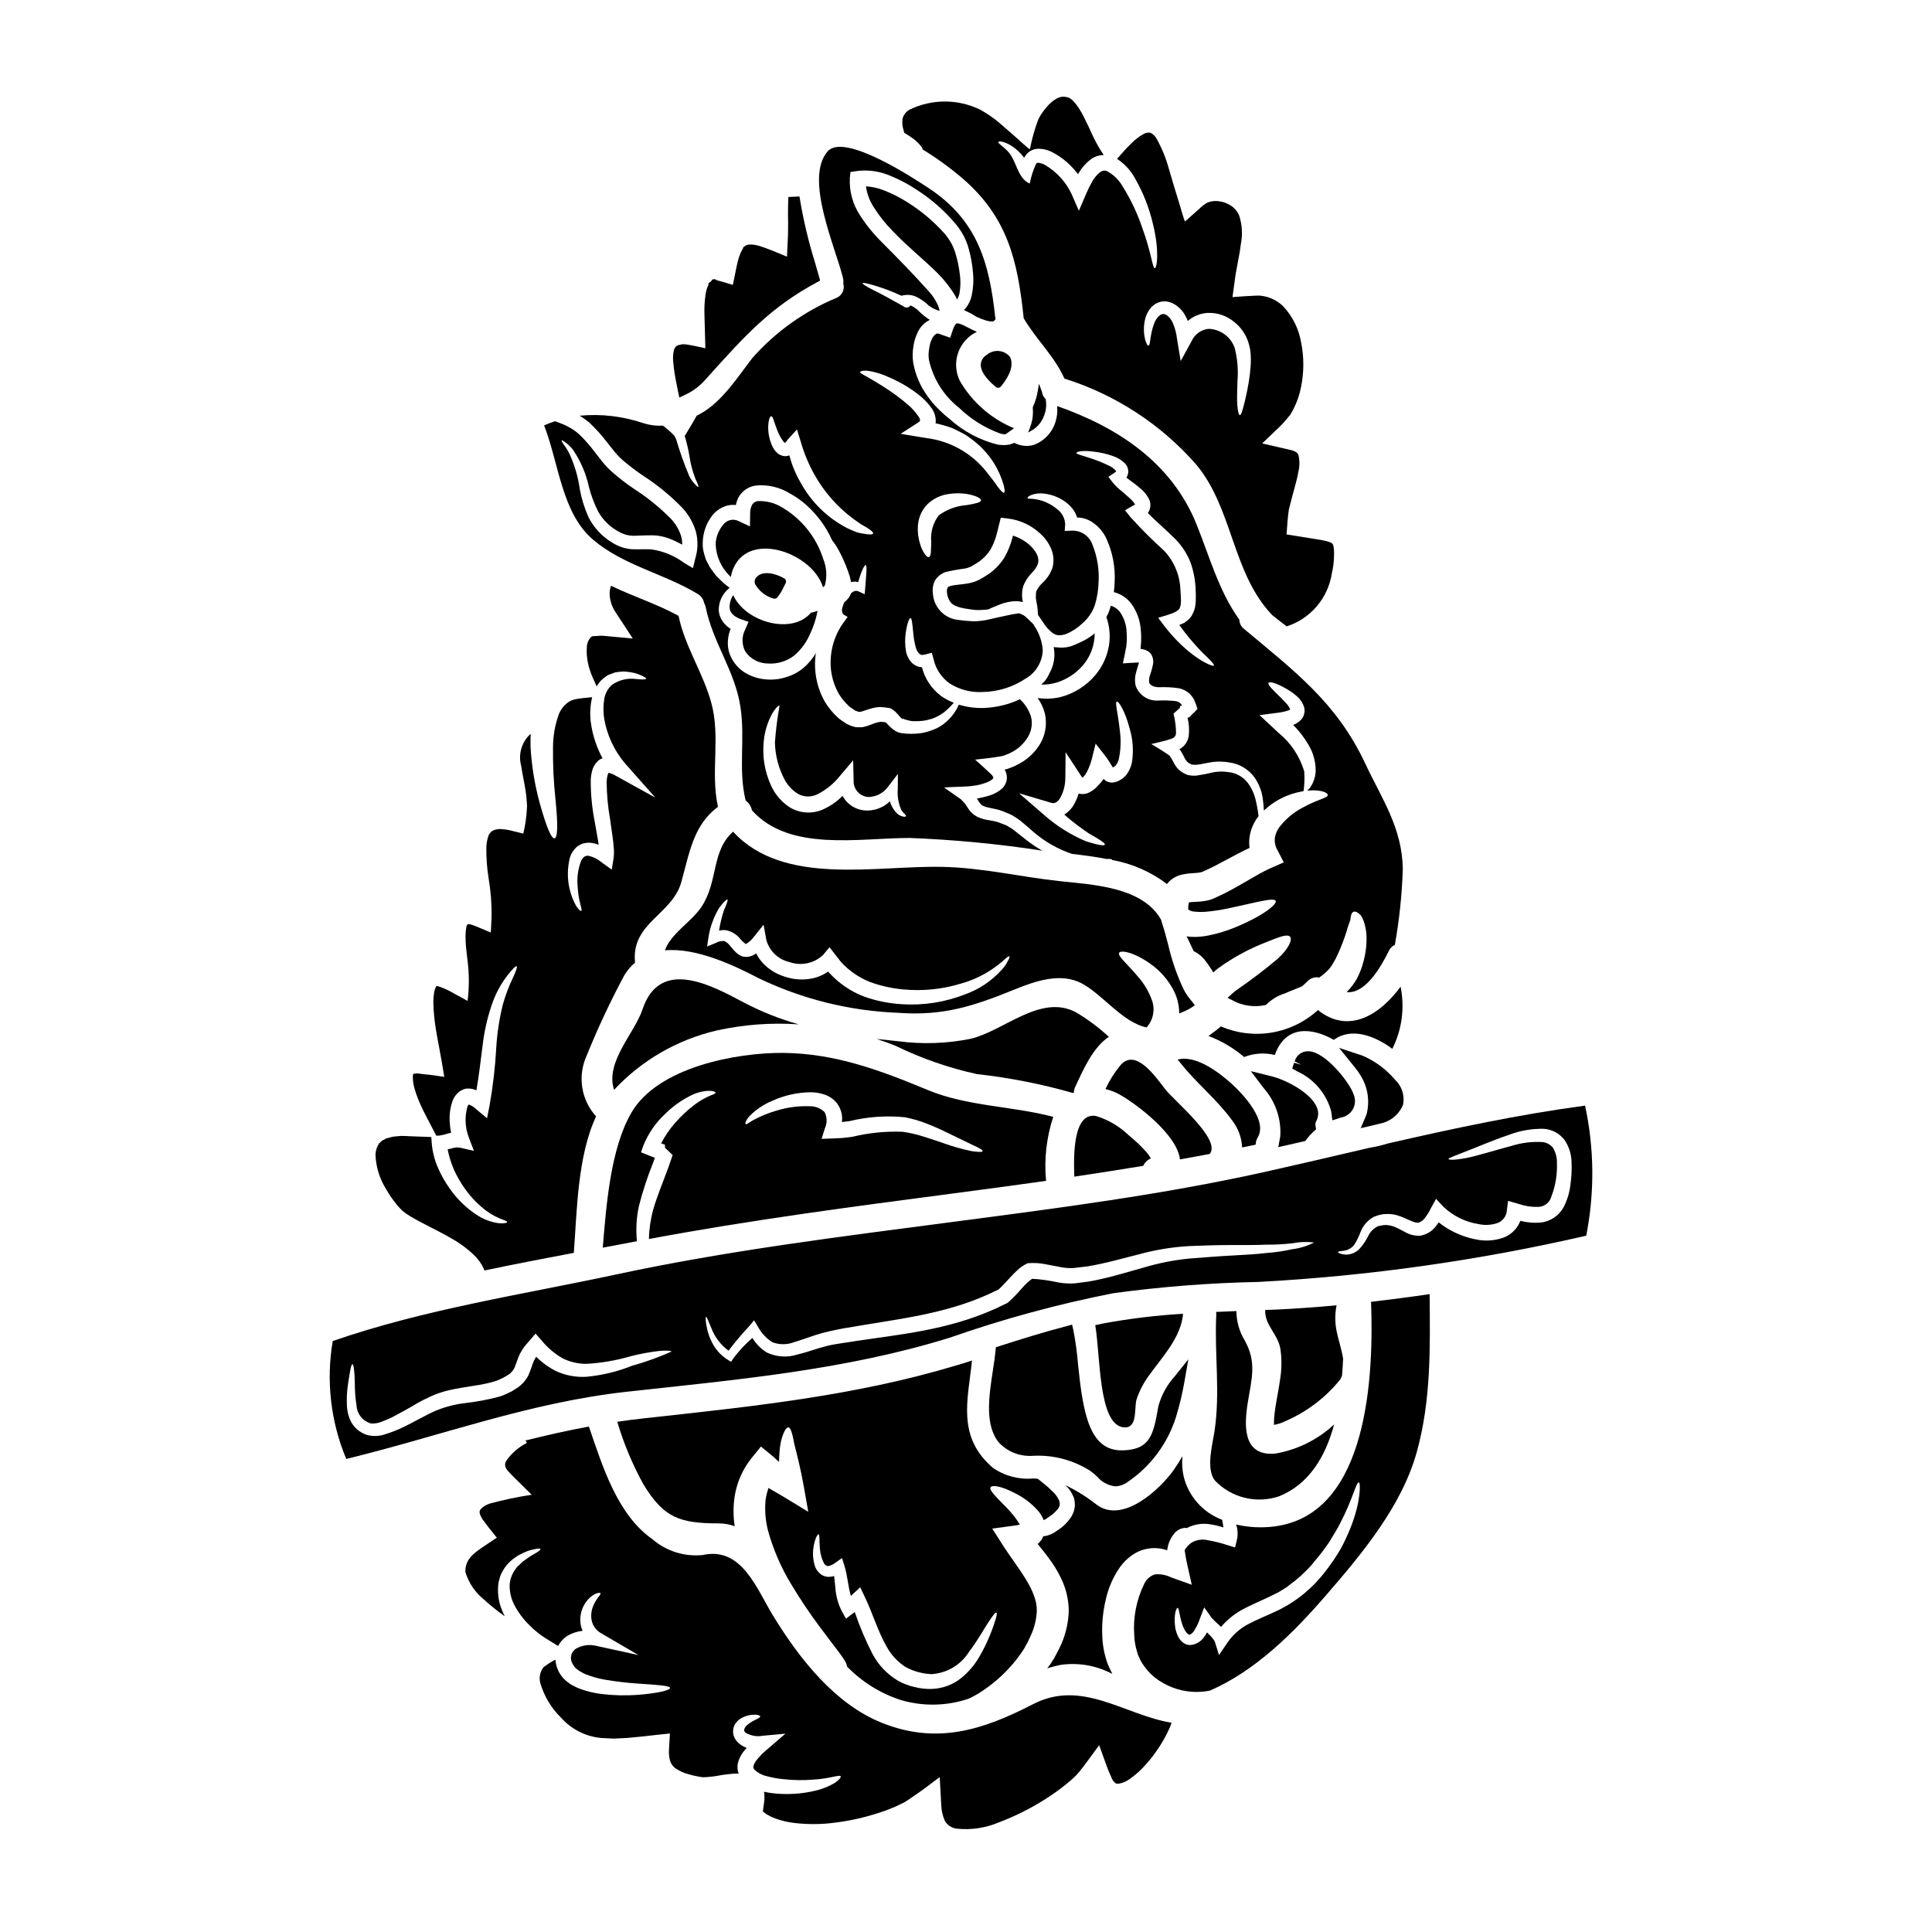
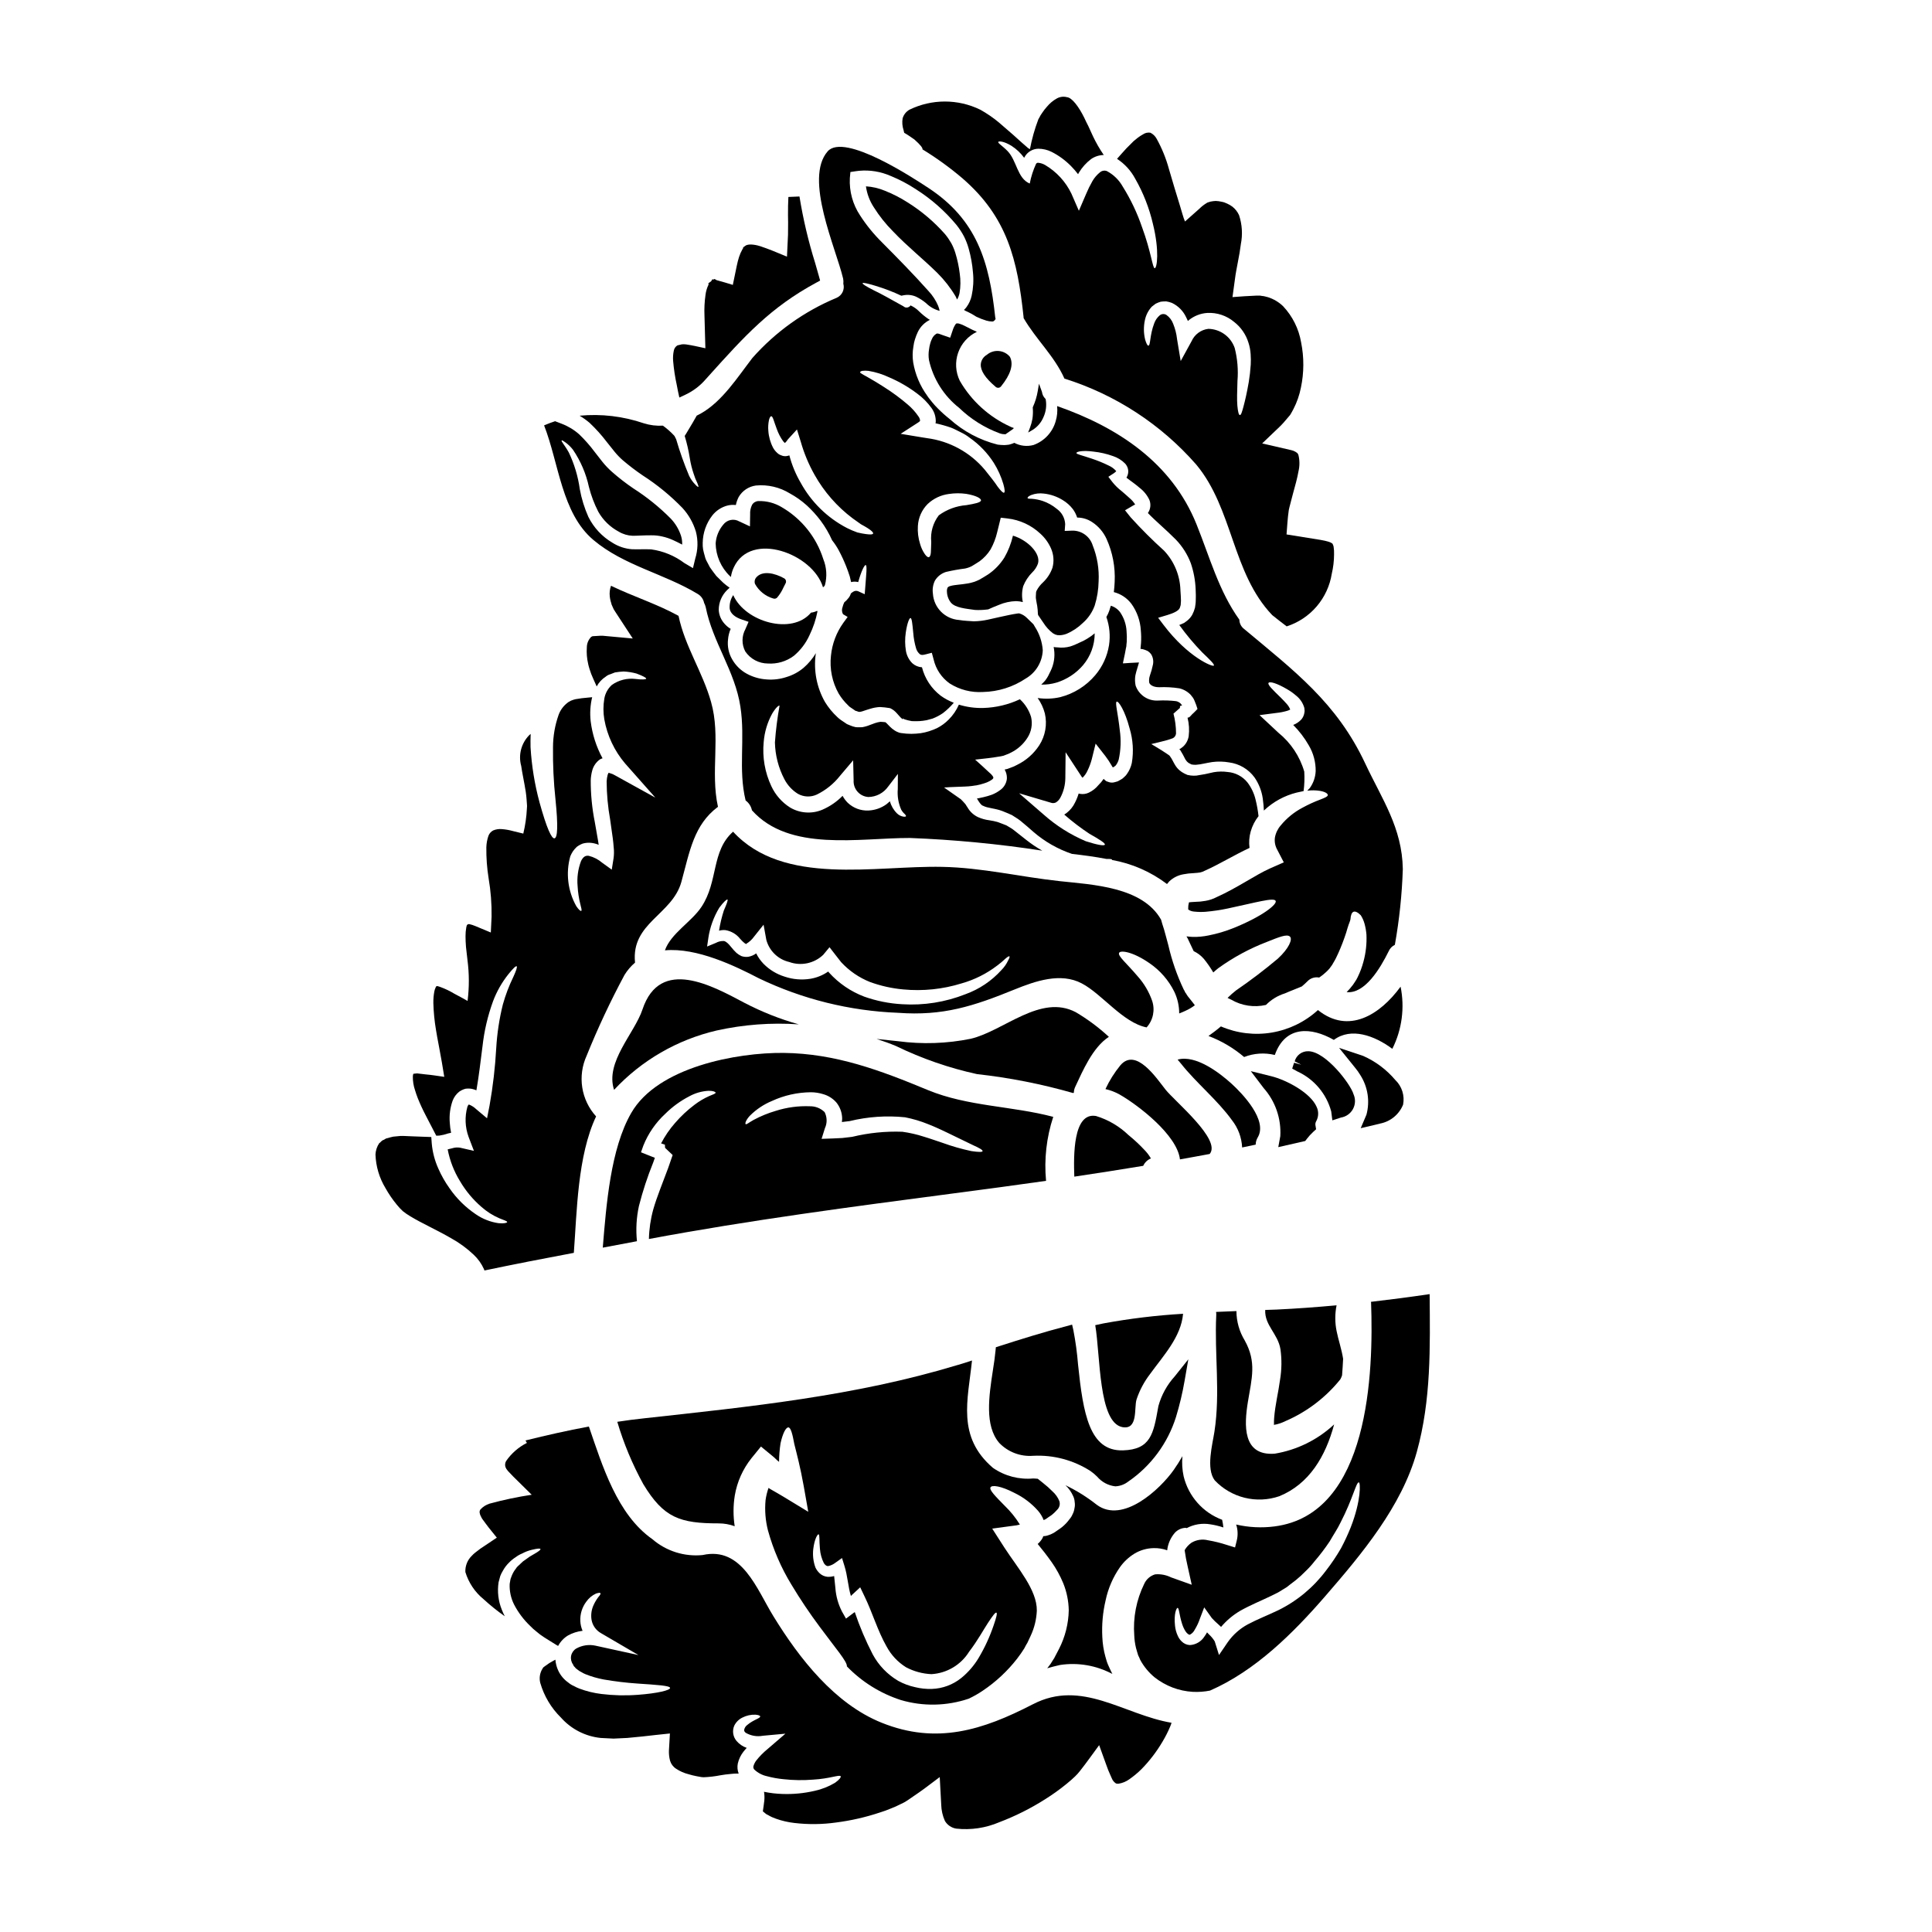
<svg xmlns="http://www.w3.org/2000/svg" fill="#000000" width="800px" height="800px" version="1.1" viewBox="144 144 512 512">
  <g>
-     <path d="m438.6 347.46c-0.027 0.027-0.051 0.051-0.051 0.078 0.066-0.008 0.125-0.035 0.176-0.078z" />
    <path d="m497.09 440.9 2.258-0.73v-0.004c1.363-0.215 2.551-1.051 3.207-2.266 0.656-1.215 0.707-2.664 0.141-3.926-0.723-2.594-7.312-11.309-11.969-11.387-1.684-0.055-3.184 1.055-3.625 2.684l1.754 0.887-1.91-0.52-0.5 1.547 1.426 0.789 0.004-0.004c4.391 2.031 7.656 5.906 8.914 10.578z" />
    <path d="m389.88 432.87c-12.531-5.195-24.402-9.691-38.246-9.84-12.281-0.121-33.352 3.719-40.355 15.926-5.453 9.445-6.606 24.281-7.535 35.684 3.039-0.578 6.051-1.129 9.055-1.707-0.32-3.121-0.145-6.273 0.527-9.34 0.996-3.906 2.254-7.742 3.766-11.48l0.453-1.281c-0.578-0.223-1.156-0.449-1.707-0.676l-1.969-0.789 0.629-1.781c1.285-3.203 3.266-6.074 5.801-8.414 1.875-1.863 4.027-3.43 6.379-4.644 1.559-0.859 3.293-1.355 5.074-1.453 1.254-0.027 1.836 0.277 1.887 0.477 0.047 0.277-0.652 0.477-1.66 0.902l-0.004-0.004c-1.398 0.625-2.719 1.41-3.938 2.34-1.883 1.418-3.609 3.031-5.148 4.82-1.445 1.645-2.684 3.457-3.691 5.402 0.25 0.074 0.453 0.148 0.676 0.223h0.004c0.074 0.043 0.16 0.066 0.25 0.074h0.051c0.023 0.027 0.023 0 0.023 0.051 0 0.277 0.027 0.551 0.051 0.828l2.008 1.91c-0.402 1.133-0.805 2.285-1.203 3.469-1.48 4.019-2.988 7.609-3.938 10.949v-0.004c-0.703 2.555-1.09 5.188-1.152 7.836 26.844-5.023 53.922-8.562 81.012-12.125 8.09-1.051 16.168-2.144 24.234-3.289v-0.004c-0.539-5.723 0.109-11.496 1.906-16.953-10.988-2.91-22.641-2.731-33.238-7.106zm11.523 16.172v0.004c-2.566-0.543-5.09-1.262-7.555-2.16-1.574-0.504-3.238-1.129-5.023-1.656-1.859-0.602-3.766-1.039-5.699-1.305-4.477-0.16-8.957 0.297-13.312 1.352l-2.586 0.305c-0.879 0.051-1.73 0.074-2.613 0.125l-2.887 0.098 0.879-2.809c0.633-1.359 0.605-2.934-0.074-4.269-1.031-1.016-2.422-1.574-3.867-1.555-3.09-0.129-6.172 0.289-9.117 1.227-2.019 0.594-3.973 1.391-5.824 2.387-1.254 0.68-1.859 1.281-2.109 1.129-0.125-0.074-0.098-0.328 0.051-0.727v-0.004c0.285-0.582 0.668-1.113 1.129-1.574 1.656-1.641 3.617-2.945 5.773-3.84 3.231-1.492 6.738-2.277 10.297-2.312 1.141 0.004 2.277 0.18 3.367 0.527 1.332 0.391 2.527 1.16 3.438 2.215 0.934 1.172 1.461 2.617 1.508 4.117 0.004 0.344-0.023 0.688-0.074 1.031 0.703-0.074 1.383-0.176 2.086-0.25v-0.004c4.785-1.16 9.738-1.5 14.637-1.004 2.106 0.41 4.168 1.023 6.152 1.832 1.863 0.727 3.492 1.508 4.977 2.211 2.938 1.406 5.297 2.562 6.953 3.367 1.633 0.727 2.535 1.254 2.488 1.555-0.047 0.297-1.129 0.27-2.992-0.008z" />
    <path d="m403.21 356.13c0.5 0.789 0.93 1.332 1.309 1.406 1.203 0.652 3.148 0.652 5.07 1.383 0.883 0.375 1.734 0.676 2.562 1.078 0.754 0.504 1.574 0.957 2.234 1.484 1.309 1.055 2.41 2.031 3.465 2.961l-0.004-0.004c3 2.598 6.473 4.586 10.234 5.852 3.039 0.352 6.106 0.75 9.117 1.332 0.98-0.023 1.484 0.051 1.508 0.199 0.023 0.027-0.023 0.051-0.051 0.074h-0.004c5.312 0.934 10.324 3.121 14.621 6.383 0.176-0.238 0.367-0.465 0.574-0.68 1.043-1 2.367-1.668 3.793-1.906 0.879-0.172 1.77-0.273 2.66-0.305 0.727-0.051 1.332-0.098 1.73-0.172h0.004c0.449-0.094 0.883-0.254 1.281-0.48 3.84-1.707 7.707-4.117 11.828-6.027-0.195-1.449-0.094-2.922 0.301-4.328 0.418-1.492 1.125-2.883 2.086-4.094-0.168-1.48-0.43-2.949-0.789-4.398-0.395-1.648-1.129-3.199-2.16-4.547-1.293-1.602-3.191-2.598-5.246-2.754-1.219-0.172-2.457-0.152-3.668 0.051-1.516 0.379-3.051 0.68-4.594 0.902-0.504 0.043-1.008 0.035-1.508-0.023-0.25-0.051-0.527-0.074-0.855-0.148l-0.789-0.355h0.004c-1.027-0.488-1.891-1.262-2.484-2.231-0.527-0.855-0.883-1.734-1.281-2.211l-0.051-0.098-0.004-0.004c-0.07-0.117-0.164-0.219-0.273-0.301-0.172-0.148-0.453-0.305-0.652-0.453l-1.383-0.906c-0.879-0.527-1.781-1.078-2.684-1.629l2.809-0.68v-0.004c0.973-0.215 1.93-0.5 2.867-0.848 0.492-0.234 0.828-0.711 0.875-1.258 0.004-1.777-0.223-3.551-0.676-5.273l1.707-1.508 0.023-0.504h0.023l0.027-0.023c0.023 0 0.074-0.027 0.098-0.027 0.023 0 0.176-0.047 0.25-0.074h0.027c0.023-0.02 0.051-0.027 0.078-0.023 0.047 0 0-0.051 0-0.074l-0.027-0.074c-0.105-0.098-0.199-0.207-0.273-0.328-0.34-0.348-0.777-0.582-1.258-0.676-1.574-0.184-3.16-0.234-4.746-0.156-2.633 0.168-5.059-1.43-5.949-3.914-0.273-1.223-0.223-2.496 0.148-3.691 0.25-0.953 0.652-2.059 0.727-2.461l-0.023-0.027c-0.789 0.051-1.633 0.078-2.438 0.125l-1.48 0.102c-0.102-0.027-0.328 0.074-0.305-0.051l0.074-0.395 0.152-0.727c0.246-1.027 0.395-1.934 0.574-2.887h0.008c0.082-0.309 0.125-0.633 0.125-0.953l0.074-0.703v-0.004c0.047-0.93 0.031-1.859-0.047-2.785-0.094-1.789-0.68-3.516-1.684-4.996-0.613-0.844-1.488-1.465-2.488-1.758-0.121 0.426-0.246 0.855-0.395 1.277-0.207 0.594-0.469 1.168-0.785 1.711 0.844 2.394 1.086 4.965 0.699 7.477-0.473 2.938-1.738 5.691-3.664 7.957-2.414 2.848-5.652 4.875-9.27 5.805-1.961 0.445-3.988 0.523-5.977 0.223 0.879 1.238 1.527 2.625 1.91 4.094 0.664 2.898 0.129 5.941-1.484 8.438-1.445 2.223-3.469 4.008-5.848 5.172-0.543 0.309-1.117 0.562-1.707 0.758l-0.879 0.328v-0.004c-0.113 0.051-0.234 0.074-0.355 0.078-0.125 0.023-0.25 0.055-0.375 0.098l0.301 0.652c0.227 0.594 0.32 1.227 0.277 1.859-0.156 1.188-0.801 2.254-1.785 2.938-0.684 0.512-1.434 0.926-2.231 1.234-0.699 0.25-1.414 0.457-2.137 0.625l-1.027 0.223-0.305 0.078h-0.148v0.004c-0.074 0.016-0.152 0.023-0.23 0.023-0.047 0-0.125-0.023-0.047 0.023 0.031 0.031 0.055 0.062 0.074 0.102l0.023 0.051v0.047zm19.219 0.574c0.438 0.176 0.926 0.164 1.359-0.023 0.52-0.316 0.945-0.766 1.227-1.309 0.84-1.574 1.289-3.332 1.309-5.117l0.074-6.906 3.867 5.902 0.395 0.605v0.004c0.086 0.07 0.164 0.152 0.223 0.246 0.551-0.531 0.992-1.16 1.309-1.859 0.473-0.961 0.852-1.973 1.129-3.008l1.031-4.172 2.559 3.266c0.629 0.82 1.199 1.684 1.707 2.586 0.125 0.223 0.199 0.328 0.277 0.453l0.395-0.176v-0.023l0.121-0.102c0.078-0.098 0.199-0.125 0.281-0.223l-0.004-0.004c0.363-0.469 0.633-1.004 0.789-1.574 0.551-2.543 0.645-5.16 0.281-7.734-0.504-4.644-1.309-7.356-0.832-7.586 0.477-0.227 2.184 2.309 3.441 7.109 0.891 2.961 1.09 6.09 0.578 9.137-0.23 1.062-0.676 2.062-1.309 2.941-0.172 0.266-0.383 0.5-0.625 0.707l-0.355 0.324-0.172 0.152-0.395 0.25-0.578 0.324c-0.102 0.07-0.211 0.129-0.328 0.176-0.23 0.082-0.465 0.148-0.703 0.199-0.496 0.16-1.027 0.172-1.531 0.027-0.266-0.078-0.531-0.172-0.785-0.277-0.172-0.117-0.332-0.25-0.477-0.395-0.082-0.062-0.148-0.137-0.203-0.223-0.406 0.605-0.879 1.168-1.402 1.68-0.684 0.832-1.543 1.504-2.512 1.969-0.695 0.34-1.473 0.461-2.238 0.348-0.152-0.023-0.328-0.074-0.477-0.098-0.336 1.117-0.809 2.188-1.406 3.188-0.613 0.969-1.434 1.785-2.41 2.387 2.113 1.848 4.348 3.551 6.691 5.098 2.637 1.484 4.219 2.488 4.07 2.867-0.148 0.379-1.938 0.098-5.051-0.906-4.113-1.746-7.914-4.156-11.25-7.133l-6.43-5.574z" />
    <path d="m314.27 411.5c-2.109 6.352-9.969 13.961-7.535 21.32 7.289-7.82 16.746-13.293 27.16-15.719 7.148-1.59 14.488-2.141 21.797-1.633-4.981-1.398-9.805-3.309-14.391-5.699-8.324-4.398-22.336-12.332-27.031 1.73z" />
    <path d="m446.96 452.96c0.41-0.895 1.145-1.598 2.059-1.969-0.039-0.059-0.082-0.121-0.129-0.176-0.426-0.711-0.93-1.371-1.504-1.969-1.344-1.449-2.789-2.797-4.328-4.043-2.43-2.34-5.379-4.07-8.605-5.051-6.106-1.082-5.953 10.543-5.75 16.07 6.078-0.906 12.18-1.859 18.258-2.863z" />
    <path d="m428.58 433.57c0.012-0.559 0.148-1.105 0.395-1.605 1.906-4.043 4.57-10.398 8.887-13.188-2.68-2.484-5.621-4.672-8.766-6.531-9.34-4.922-19.035 4.949-27.824 7.035-6.34 1.285-12.852 1.504-19.262 0.652-1.906-0.199-3.789-0.395-5.699-0.602 1.758 0.574 3.492 1.18 5.148 1.883 6.828 3.316 14.027 5.812 21.445 7.434 8.625 0.953 17.152 2.633 25.492 5.023 0.059-0.027 0.109-0.074 0.184-0.102z" />
    <path d="m422.1 322.46c-0.305 0.703-0.699 1.363-1.18 1.965-0.305 0.352-0.652 0.676-0.98 1.004 1.359 0.031 2.715-0.145 4.019-0.527 2.742-0.836 5.191-2.441 7.059-4.621 1.996-2.356 3.09-5.348 3.086-8.438-1.246 1.043-2.641 1.891-4.141 2.512-0.746 0.379-1.516 0.699-2.312 0.957-1.109 0.309-2.273 0.395-3.414 0.25-0.34 0-0.676-0.035-1.004-0.102 0.023 0.199 0.074 0.395 0.098 0.602 0.289 1.984-0.035 4.008-0.93 5.801-0.098 0.203-0.199 0.387-0.301 0.598z" />
    <path d="m492.93 437.35c-1.617-3.777-8.043-7.16-12.051-8.148l-5.402-1.336 3.371 4.438h-0.008c3.125 3.504 4.727 8.105 4.453 12.793l-0.535 2.906 7.144-1.629 0.422-0.547-0.004-0.004c0.504-0.66 1.062-1.273 1.672-1.84l0.789-0.719-0.172-1.047-0.004-0.004c-0.062-0.383 0.016-0.777 0.219-1.109 0.633-1.164 0.672-2.559 0.105-3.754z" />
    <path d="m338.27 364.41c-5.828 5.172-3.867 13.156-8.387 19.941-2.637 3.969-8.09 7.008-9.672 11.5 8.438-0.789 18.66 4.168 24.887 7.406 11.543 5.543 24.098 8.652 36.891 9.145 11.93 0.879 19.969-1.734 30.941-6.203 5.398-2.184 12.156-4.57 17.777-1.574 5.324 2.785 10.898 10.422 17.176 11.652v-0.027c1.719-1.922 2.266-4.617 1.434-7.059-0.836-2.379-2.133-4.574-3.816-6.453-2.965-3.516-5.348-5.394-4.922-6.227 0.352-0.727 3.59-0.352 8.062 2.754 2.809 1.922 5.074 4.531 6.578 7.586 0.848 1.789 1.285 3.746 1.281 5.727 0.574-0.223 1.129-0.453 1.656-0.703 0.863-0.383 1.684-0.863 2.438-1.43 0.023 0 0.023-0.027 0.047-0.051-0.172-0.227-0.375-0.504-0.602-0.789-0.426-0.527-0.828-1.055-1.254-1.574-0.25-0.352-0.328-0.5-0.5-0.789l-0.078-0.074-0.148-0.223v-0.027l-0.023-0.047-0.102-0.227-0.223-0.395h-0.008c-1.781-3.742-3.144-7.664-4.07-11.703-0.395-1.605-0.828-2.988-1.152-4.242-0.328-0.98-0.578-1.812-0.789-2.586-4.926-8.691-17.984-9.242-26.82-10.199-10.449-1.129-20.668-3.59-31.191-3.789-17.695-0.383-42.051 5.195-55.41-9.32zm69.992 35.48c0.781-0.582 1.527-1.207 2.234-1.879 0.527-0.453 0.879-0.652 1.004-0.578s0.027 0.453-0.328 1.078c-0.441 0.949-1.043 1.816-1.781 2.562-2.602 2.879-5.871 5.078-9.523 6.398-5.328 2.109-11.055 3.019-16.773 2.66-3.426-0.188-6.809-0.863-10.047-2.008-3.574-1.352-6.777-3.539-9.34-6.379-0.082-0.086-0.156-0.18-0.227-0.277-1.398 0.973-2.992 1.625-4.668 1.91-2.297 0.379-4.652 0.188-6.856-0.555-2.129-0.652-4.062-1.828-5.625-3.414-0.781-0.812-1.434-1.742-1.938-2.754-0.621 0.469-1.344 0.777-2.109 0.906-0.617 0.078-1.246 0.012-1.832-0.199-0.461-0.223-0.891-0.5-1.281-0.832-0.516-0.488-0.992-1.016-1.43-1.574-0.754-0.953-1.336-1.457-1.887-1.574-0.75-0.039-1.5 0.137-2.16 0.504l-2.309 0.953 0.328-2.207-0.004-0.004c0.422-2.859 1.414-5.609 2.914-8.082 1.18-1.574 1.969-2.262 2.16-2.16 0.191 0.102-0.176 1.152-0.953 2.891v-0.004c-0.566 1.754-0.992 3.551-1.281 5.375 0.555-0.156 1.133-0.207 1.707-0.152 1.543 0.258 2.93 1.082 3.894 2.312 0.855 0.98 1.707 1.605 1.633 1.305v-0.004c0.809-0.484 1.512-1.133 2.059-1.902l2.512-3.148 0.727 4.019v-0.004c0.789 2.926 3.121 5.184 6.074 5.867 3.125 1.125 6.613 0.387 9.012-1.91l1.66-2.008 1.73 2.231 1.355 1.734 0.004 0.004c2.121 2.297 4.731 4.09 7.633 5.246 2.84 1.035 5.805 1.699 8.812 1.969 5.223 0.5 10.492-0.047 15.496-1.605 3.402-0.965 6.594-2.562 9.402-4.711z" />
    <path d="m456.7 451.25c2.609-0.477 5.246-0.93 7.871-1.434 3.211-3.738-9.195-13.91-11.707-17.074-2.336-2.941-7.832-11.301-11.977-6.402h0.004c-1.566 1.922-2.891 4.027-3.938 6.277 1.309 0.297 2.566 0.777 3.738 1.43 4.758 2.711 15.281 10.695 16.008 17.203z" />
    <path d="m392.12 232.47c-0.52 0.316-0.922 0.793-1.152 1.359-0.191 0.383-0.344 0.789-0.453 1.203l-0.199 0.832-0.102 0.676c-0.172 0.957-0.18 1.934-0.023 2.891 1.125 5.012 3.945 9.48 7.984 12.652 3.094 2.992 6.781 5.301 10.824 6.781 0.469 0.156 0.961 0.23 1.457 0.227l1.91-1.332c0.098-0.074 0.172-0.172 0.277-0.25-0.027-0.023 0-0.023-0.027-0.047v-0.074h-0.004c-0.324-0.07-0.641-0.191-0.93-0.355-5.59-2.555-10.246-6.789-13.324-12.113-1.133-2.32-1.293-4.996-0.445-7.438 0.848-2.438 2.637-4.438 4.969-5.551-1.73-0.699-3.238-1.703-4.523-2.106-0.234-0.102-0.492-0.145-0.75-0.125-0.148 0-0.148 0.047-0.277 0.098-0.395 0.539-0.691 1.141-0.879 1.785l-0.648 1.91-2.285-0.789c-0.609-0.234-1.133-0.457-1.398-0.234z" />
    <path d="m416.96 257.33-0.496 1.297 1.18-0.691h0.004c1.301-0.809 2.316-2.004 2.894-3.422 0.66-1.449 0.863-3.066 0.586-4.637l-0.031-0.145-0.105-0.105h-0.004c-0.473-0.48-0.777-1.105-0.859-1.777l-0.789-2.168-0.328 1.969c-0.242 1.438-0.668 2.84-1.266 4.172l-0.051 0.117v0.121c0.082 0.992 0.051 1.988-0.098 2.969-0.141 0.785-0.352 1.555-0.637 2.301z" />
    <path d="m397.64 223.38c0.316-0.535 0.535-1.121 0.652-1.734 0.285-1.691 0.305-3.418 0.051-5.117-0.227-1.879-0.621-3.738-1.18-5.547-0.277-0.887-0.637-1.742-1.078-2.559-0.477-0.832-1.023-1.625-1.633-2.363-2.879-3.269-6.223-6.106-9.918-8.414-1.918-1.234-3.957-2.277-6.078-3.113-1.582-0.656-3.262-1.047-4.973-1.152 0.273 1.965 0.977 3.848 2.059 5.508 1.461 2.328 3.176 4.484 5.117 6.43 3.816 4.019 8.016 7.332 11.781 11.051 1.855 1.852 3.469 3.926 4.805 6.18 0.121 0.277 0.27 0.555 0.395 0.832z" />
    <path d="m492.1 258.01v0.023h0.051c-0.02-0.004-0.039-0.012-0.051-0.023z" />
    <path d="m383.62 179.19c1.105 0.625 1.969 1.277 2.711 1.781 1.633 1.457 2.234 2.258 2.137 2.609v0.004c3.711 2.266 7.234 4.82 10.547 7.633 11.953 10.32 14.641 21.648 16.246 36.84v0.223c3.266 5.648 8.137 10.02 10.824 16.047v0.004c13.512 4.234 25.594 12.117 34.918 22.773 9.793 11.727 9.465 28.703 20.141 39.902 1.277 1.027 2.535 2.008 3.84 2.988 3.09-0.992 5.84-2.824 7.949-5.289s3.496-5.465 4.004-8.672c0.391-1.66 0.594-3.363 0.602-5.07 0.027-0.707-0.012-1.414-0.125-2.113-0.059-0.273-0.16-0.539-0.301-0.785-0.266-0.203-0.562-0.355-0.879-0.453-0.73-0.23-1.48-0.406-2.234-0.527-3.039-0.477-6.051-0.98-9.055-1.457 0.176-2.184 0.281-4.328 0.602-6.481 0.102-0.527 0.281-1.156 0.395-1.605l0.227-0.883 0.449-1.707c0.605-2.184 1.18-4.242 1.508-6.125v0.004c0.332-1.426 0.316-2.914-0.051-4.332-0.098-0.199-0.199-0.277-0.277-0.453h0.004c-0.078-0.023-0.145-0.066-0.203-0.125-0.094-0.074-0.191-0.141-0.297-0.199-0.34-0.199-0.703-0.34-1.082-0.426-2.586-0.602-5.172-1.18-7.734-1.781l2.754-2.637c0.93-0.93 2.035-1.859 2.863-2.812l1.18-1.379 0.602-0.703 0.199-0.328c0.227-0.43 0.504-0.832 0.703-1.277l0.004-0.004c0.914-1.785 1.578-3.688 1.965-5.652 0.832-3.949 0.852-8.023 0.055-11.977-0.613-3.602-2.273-6.941-4.777-9.598-1.129-1.09-2.496-1.906-3.988-2.383-0.395-0.074-0.727-0.223-1.105-0.277l-0.578-0.074-0.148-0.023-0.277-0.051h-0.18c-0.262-0.016-0.523-0.016-0.785 0-2.184 0.098-4.293 0.223-6.352 0.395 0.199-1.574 0.426-3.191 0.652-4.773 0.098-0.789 0.223-1.574 0.375-2.387l0.395-2.109c0.328-1.656 0.602-3.211 0.789-4.723l-0.004-0.004c0.516-2.559 0.359-5.207-0.453-7.684-0.402-0.91-1.023-1.707-1.809-2.312-0.422-0.309-0.875-0.57-1.352-0.785-0.477-0.242-0.984-0.414-1.508-0.5-0.496-0.117-1-0.188-1.508-0.203-0.473 0.016-0.945 0.074-1.406 0.172l-0.328 0.102-0.176 0.051-0.074 0.023-0.227 0.074-0.004 0.004c-0.059 0.027-0.117 0.059-0.172 0.102-0.734 0.438-1.41 0.969-2.012 1.574-1.379 1.207-2.586 2.285-3.766 3.34l-0.352-0.93-0.352-1.129-0.676-2.285c-0.453-1.508-0.934-3.012-1.383-4.519-0.504-1.707-1.008-3.418-1.508-5.098l0.004 0.004c-0.758-2.777-1.848-5.449-3.242-7.965-0.371-0.691-0.949-1.254-1.656-1.605-0.676-0.117-1.367 0.031-1.938 0.418-0.496 0.277-0.977 0.586-1.43 0.93-0.223 0.172-0.477 0.395-0.703 0.574l-0.375 0.305-1.906 1.906-1.383 1.531-1.105 1.254-0.004 0.004c2.027 1.32 3.684 3.137 4.82 5.273 2.144 3.75 3.727 7.793 4.699 12.004 1.758 7.086 1.082 11.777 0.453 11.703-0.551-0.023-0.93-4.293-3.336-10.848h-0.004c-1.285-3.777-3-7.394-5.117-10.773-0.977-1.754-2.445-3.184-4.219-4.121-0.617-0.227-1.309-0.102-1.809 0.324-0.809 0.648-1.488 1.441-2.008 2.34-0.621 1.082-1.176 2.207-1.656 3.359l-1.938 4.5-1.969-4.523c-1.52-3.172-3.949-5.82-6.981-7.606-0.531-0.309-1.121-0.508-1.734-0.578-0.426 0-0.375-0.023-0.652 0.25-0.773 1.676-1.336 3.438-1.684 5.246-3.312-1.383-3.418-6.078-5.875-8.613-1.406-1.434-2.66-2.133-2.461-2.438 0.148-0.199 1.383-0.25 3.543 1.078v0.004c1.289 0.836 2.414 1.902 3.316 3.148 0.051-0.059 0.082-0.129 0.102-0.199 0.73-1.336 2.117-2.18 3.641-2.211 1.219 0 2.422 0.285 3.516 0.828 1.93 0.973 3.688 2.266 5.199 3.816 0.656 0.664 1.266 1.367 1.832 2.109 0.074-0.125 0.125-0.277 0.199-0.395l0.004 0.004c0.84-1.402 1.938-2.629 3.238-3.617 0.988-0.688 2.16-1.062 3.363-1.078-1.082-1.582-2.039-3.242-2.859-4.973-0.395-0.906-0.832-1.781-1.23-2.688-0.395-0.727-0.727-1.48-1.078-2.211-1.41-2.863-3.238-5.344-4.574-5.449h-0.004c-0.445-0.125-0.914-0.16-1.375-0.098-0.461 0.059-0.902 0.199-1.309 0.426-1.02 0.57-1.922 1.328-2.664 2.234-0.418 0.465-0.805 0.961-1.152 1.48l-0.527 0.789c-0.074 0.152-0.148 0.281-0.223 0.43l-0.328 0.578v-0.004c-0.98 2.57-1.727 5.227-2.238 7.93l-0.453-0.246-0.578-0.504-1.152-1.004-2.234-2.012c-1.281-1.102-2.562-2.207-3.793-3.285v-0.004c-1.539-1.281-3.195-2.418-4.945-3.394-5.926-2.894-12.859-2.894-18.785 0-0.883 0.504-1.531 1.336-1.809 2.312-0.164 1.035-0.078 2.094 0.254 3.09zm63.785 49.672c0.27-1.344 0.906-2.586 1.836-3.594 0.328-0.25 0.676-0.527 1.027-0.789v0.004c0.426-0.215 0.871-0.391 1.332-0.527 0.496-0.078 1-0.102 1.504-0.078 0.5 0.078 0.988 0.211 1.457 0.391 1.699 0.801 3.051 2.184 3.82 3.894 0.148 0.305 0.305 0.602 0.43 0.906 0.098-0.074 0.172-0.176 0.277-0.25l-0.004-0.004c1.387-1.105 3.074-1.766 4.844-1.883 2.594-0.141 5.144 0.711 7.133 2.383 1.805 1.402 3.129 3.328 3.797 5.512 0.32 0.984 0.516 2.004 0.574 3.039 0.07 0.914 0.078 1.836 0.027 2.754-0.098 1.555-0.273 3.106-0.527 4.644-0.48 2.785-0.98 4.922-1.383 6.426-0.402 1.508-0.652 2.309-0.957 2.309-0.305 0-0.527-0.855-0.676-2.461-0.148-1.605-0.051-3.84 0.023-6.555v0.008c0.246-2.945 0-5.906-0.73-8.766-1.031-2.988-3.816-5.016-6.977-5.078-1.953 0.227-3.644 1.469-4.449 3.266l-2.887 5.273-0.98-5.902h0.004c-0.152-1.352-0.492-2.676-1.004-3.938-0.344-0.965-0.977-1.797-1.812-2.387-0.559-0.352-1.277-0.301-1.781 0.125-0.645 0.551-1.137 1.262-1.43 2.059-1.254 3.266-0.957 5.957-1.574 5.957-0.25 0-0.527-0.555-0.855-1.633l0.004-0.004c-0.406-1.676-0.426-3.418-0.062-5.106z" />
    <path d="m323.64 247.54 0.395 1.812 1.684-0.789v-0.004c1.996-0.945 3.777-2.297 5.227-3.965l0.938-1.043c9.445-10.492 16.277-18.074 28.426-24.637l1.031-0.559-0.312-1.133c-0.297-1.062-0.633-2.246-1.004-3.523-1.805-5.769-3.191-11.66-4.156-17.629l-2.938 0.125c-0.074 1.539-0.125 3.125-0.102 4.82 0 0.668 0 1.367 0.027 1.969-0.027 1.09-0.027 2.156-0.023 3.191-0.074 1.891-0.164 3.863-0.277 5.844l-0.648-0.273c-2.125-0.891-4.328-1.805-6.41-2.492-0.723-0.25-3.008-0.812-3.938-0.141l-0.625 0.449v0.207c-0.059 0.082-0.117 0.172-0.18 0.277v0.004c-0.379 0.668-0.688 1.375-0.922 2.109l-0.309 1.09c-0.027 0.09-0.18 0.738-0.266 1.152l-1.055 5.102c-1.285-0.395-2.535-0.789-3.582-1.059l-0.746-0.211-0.512-0.312-0.23 0.156-0.332-0.066-0.355 0.535-0.727 0.527 0.066 0.316c-0.426 0.867-0.703 1.797-0.82 2.754-0.262 1.824-0.352 3.672-0.273 5.512l0.238 8.637-0.43-0.094c-1.523-0.34-3.102-0.688-4.66-0.922h0.004c-0.367-0.043-0.738-0.055-1.109-0.031l-1.207 0.285v-0.004c-0.52 0.32-0.875 0.848-0.973 1.449-0.184 0.875-0.242 1.77-0.172 2.66 0.184 2.168 0.508 4.316 0.977 6.441 0.078 0.48 0.184 0.969 0.281 1.461z" />
    <path d="m408.51 246.77h0.094c0.266-0.027 0.508-0.16 0.676-0.367 2.547-3.148 3.352-5.766 2.406-7.746h-0.004c-0.039-0.082-0.09-0.16-0.152-0.227-1.57-1.734-4.234-1.91-6.016-0.395-0.91 0.516-1.508 1.449-1.594 2.492-0.109 1.695 1.18 3.656 3.938 5.996 0.18 0.156 0.41 0.246 0.652 0.246z" />
    <path d="m328.86 301.38c0.895 0.504 1.527 1.375 1.73 2.383 0.191 0.355 0.336 0.738 0.43 1.133 1.832 9.293 7.758 16.902 9.191 26.371 1.332 8.617-0.629 16.531 1.383 24.863 0.863 0.633 1.461 1.562 1.68 2.609 9.918 11.098 28.43 7.309 41.863 7.332 11.746 0.453 23.461 1.574 35.082 3.363-1.461-0.816-2.856-1.746-4.168-2.785-1.105-0.879-2.258-1.781-3.492-2.754-0.578-0.449-1.203-0.75-1.836-1.152-0.676-0.305-1.43-0.527-2.156-0.832-0.77-0.242-1.559-0.418-2.359-0.527-1.059-0.129-2.09-0.418-3.062-0.855-1.164-0.559-2.125-1.461-2.758-2.586l-0.227-0.328v0.004c-0.109-0.215-0.238-0.418-0.395-0.605-0.375-0.395-0.676-0.789-1.129-1.203-1.48-1.031-2.965-2.086-4.445-3.113 0.789-0.074 2.035-0.125 3.441-0.176 1.332-0.051 2.785-0.074 3.894-0.223l0.828-0.125 0.43-0.051 0.223-0.051 0.883-0.199-0.004-0.008c0.562-0.145 1.113-0.32 1.656-0.527 0.473-0.188 0.918-0.43 1.332-0.727 0.176-0.117 0.312-0.281 0.395-0.477-0.074-0.051 0.023-0.051-0.074-0.223l-0.125-0.25-0.004-0.004c-0.262-0.359-0.574-0.684-0.93-0.957-1.254-1.203-2.488-2.281-3.715-3.391 2.082-0.25 4.469-0.453 6.203-0.789v0.004c0.441-0.055 0.875-0.137 1.305-0.25l0.652-0.25v-0.004c0.461-0.148 0.906-0.34 1.332-0.574 1.766-0.875 3.262-2.211 4.328-3.867 1.086-1.641 1.449-3.656 1.004-5.574-0.551-1.801-1.574-3.422-2.965-4.695-3.031 1.422-6.32 2.207-9.664 2.309-2.203 0.062-4.398-0.234-6.504-0.879-0.648 1.48-1.566 2.824-2.711 3.965-0.902 0.914-1.945 1.68-3.09 2.262-0.695 0.32-1.41 0.598-2.137 0.828-0.707 0.223-1.43 0.391-2.16 0.504-0.824 0.109-1.652 0.168-2.484 0.176-0.902 0.004-1.801-0.066-2.691-0.203l-0.301-0.051-0.074-0.023-0.125-0.023-0.328-0.125h0.004c-0.32-0.109-0.625-0.262-0.906-0.453-0.465-0.293-0.895-0.641-1.277-1.031l-0.906-0.93c-0.09-0.094-0.191-0.176-0.301-0.246-0.43-0.027-0.855-0.102-1.281-0.102v-0.004c-0.504 0.066-1 0.188-1.48 0.352-0.504 0.152-1.207 0.48-1.969 0.727-0.453 0.148-0.914 0.266-1.383 0.355-0.555 0.023-1.129 0.023-1.684 0-0.551-0.109-1.09-0.277-1.605-0.504l-0.789-0.328c-0.199-0.125-0.328-0.223-0.477-0.328l-0.93-0.625-0.227-0.152-0.121-0.098c-0.051-0.027-0.305-0.227-0.305-0.227l-0.477-0.426h0.004c-1.277-1.18-2.387-2.535-3.293-4.019-2.184-3.852-3.039-8.316-2.434-12.703 0.004-0.082 0.02-0.156 0.051-0.23-0.879 1.461-1.98 2.777-3.269 3.894-1.316 1.109-2.844 1.938-4.492 2.434-1.684 0.566-3.457 0.789-5.227 0.656-1.859-0.105-3.68-0.621-5.32-1.508-1.652-0.898-3.019-2.25-3.934-3.894-0.895-1.574-1.266-3.394-1.055-5.195 0.078-0.969 0.316-1.922 0.703-2.812-0.625-0.367-1.184-0.836-1.656-1.383-0.91-1.012-1.445-2.305-1.508-3.664 0.008-1.98 0.816-3.871 2.234-5.25 0.223-0.223 0.449-0.395 0.648-0.602-0.582-0.402-1.145-0.84-1.68-1.309-0.578-0.574-1.18-1.18-1.836-1.805-0.551-0.727-1.152-1.484-1.707-2.309-0.246-0.453-0.477-0.93-0.727-1.383v-0.004c-0.293-0.488-0.504-1.02-0.625-1.574-0.148-0.574-0.328-1.078-0.453-1.781-0.094-0.574-0.125-1.152-0.102-1.73 0.039-2.644 0.938-5.199 2.562-7.285 1-1.258 2.379-2.164 3.934-2.586 0.746-0.188 1.52-0.238 2.285-0.152 0.152-0.742 0.406-1.461 0.754-2.133 0.973-1.664 2.66-2.789 4.57-3.039 3.152-0.297 6.316 0.445 9.012 2.109 0.781 0.426 1.535 0.895 2.266 1.406 0.789 0.559 1.543 1.16 2.258 1.809 1.32 1.223 2.531 2.559 3.613 3.992 1.203 1.617 2.223 3.359 3.039 5.199 0.664 0.832 1.254 1.723 1.758 2.66 0.738 1.375 1.395 2.793 1.969 4.246 0.328 0.832 0.652 1.707 0.957 2.688 0.121 0.453 0.246 0.957 0.352 1.484 0.617-0.156 1.262-0.156 1.879 0 0.855-3.039 1.66-4.523 1.969-4.523 0.453 0.074 0.152 2.461-0.121 6.18l-0.125 1.555-1.656-0.75-0.004-0.004c-0.434-0.211-0.949-0.184-1.355 0.078-0.23 0.141-0.449 0.297-0.652 0.477-0.141 0.504-0.398 0.969-0.754 1.355-0.281 0.367-0.613 0.699-0.98 0.98-0.207 0.414-0.367 0.852-0.477 1.305-0.234 0.605-0.188 1.285 0.129 1.855l1.227 0.73-1.152 1.574v0.004c-1.832 2.559-2.961 5.555-3.269 8.688-0.391 3.492 0.332 7.016 2.059 10.07 0.688 1.137 1.527 2.176 2.488 3.09l0.328 0.328c0.051 0.027 0.277 0.199 0.277 0.199l0.93 0.629h-0.004c0.137 0.109 0.277 0.211 0.43 0.301 0.098 0.027 0.172 0.027 0.25 0.051 0.172 0.023 0.301 0.148 0.477 0.176 0.551 0.223 1.574-0.328 3.211-0.789l0.004 0.004c0.82-0.258 1.676-0.41 2.535-0.453 0.844 0.039 1.684 0.133 2.512 0.273l0.125 0.023 0.148 0.051h0.004c0.633 0.312 1.195 0.746 1.656 1.281l0.855 0.957c0.188 0.215 0.398 0.406 0.629 0.578 0.074 0.098 0.125 0.023 0.148 0.074 0.035-0.078 0.055-0.164 0.051-0.25l0.301 0.25c0.656 0.215 1.328 0.379 2.012 0.5 0.676 0 1.406 0.051 1.969 0 0.66-0.039 1.316-0.125 1.965-0.246 0.574-0.152 1.055-0.281 1.574-0.43 0.977-0.375 1.902-0.863 2.758-1.457 1.047-0.812 2.004-1.727 2.859-2.734-1.23-0.469-2.394-1.094-3.461-1.863-2.461-1.879-4.215-4.535-4.973-7.535-0.953-0.055-1.855-0.438-2.562-1.078-0.883-0.879-1.469-2.012-1.684-3.238-0.27-1.613-0.285-3.254-0.047-4.871 0.375-2.562 0.953-3.938 1.277-3.863 0.328 0.07 0.477 1.48 0.703 3.918l0.004-0.004c0.098 1.395 0.352 2.773 0.75 4.117 0.176 0.617 0.535 1.164 1.031 1.574 0.328 0.223 0.727 0.223 1.48 0.023l1.656-0.426 0.477 1.754c0.59 2.582 2.109 4.856 4.269 6.383 2.629 1.664 5.715 2.453 8.816 2.258 4.039-0.086 7.969-1.32 11.324-3.566 2.695-1.562 4.398-4.394 4.519-7.504-0.16-2.211-0.875-4.348-2.082-6.203-0.148-0.25-0.25-0.453-0.395-0.68l-1.68-1.629v-0.004c-0.582-0.598-1.309-1.031-2.109-1.254-0.156 0.027-0.316 0.043-0.477 0.047-1.281 0.176-2.867 0.527-4.723 0.934-0.953 0.223-1.969 0.426-3.016 0.676-1.246 0.277-2.516 0.43-3.789 0.453-1.203-0.102-2.461-0.102-3.938-0.355-3.723-0.277-6.668-3.254-6.906-6.977-0.172-1.176 0.012-2.375 0.527-3.441 0.66-1.105 1.707-1.93 2.938-2.312 1.66-0.387 3.336-0.691 5.023-0.902 0.629-0.125 1.238-0.336 1.809-0.629 0.504-0.277 1.406-0.879 2.086-1.305 1.16-0.855 2.148-1.922 2.91-3.148 0.781-1.422 1.367-2.941 1.734-4.519 0.176-0.68 0.328-1.359 0.504-2.035l0.449-1.836 1.781 0.199v0.004c3.254 0.367 6.301 1.773 8.695 4.012 1.211 1.09 2.18 2.422 2.836 3.914 0.711 1.613 0.852 3.418 0.395 5.117-0.512 1.48-1.375 2.816-2.512 3.894-0.695 0.629-1.273 1.379-1.707 2.211-0.027 0.121-0.07 0.242-0.125 0.352l-0.051 0.855-0.004-0.004c-0.043 0.445-0.016 0.895 0.078 1.332 0.027 0.305 0.203 1.031 0.281 1.531h-0.004c0.098 0.641 0.156 1.289 0.172 1.938l0.051 0.426c0.43 0.629 0.906 1.309 1.406 2.059 0.672 1.074 1.531 2.019 2.539 2.789 0.191 0.125 0.395 0.234 0.602 0.324l0.625 0.176h0.004c0.129-0.016 0.262-0.008 0.391 0.023 0.676-0.004 1.34-0.133 1.969-0.375 1.613-0.684 3.082-1.664 4.332-2.887 1.426-1.25 2.508-2.84 3.148-4.621 0.645-2.078 0.992-4.234 1.031-6.406 0.172-3.254-0.367-6.512-1.574-9.539-0.73-2.336-2.902-3.918-5.352-3.894l-2.059 0.074 0.125-1.812v0.004c-0.082-1.621-0.906-3.109-2.234-4.043-1.121-0.93-2.406-1.645-3.789-2.109-0.895-0.289-1.82-0.473-2.758-0.551-0.703-0.023-1.152 0-1.18-0.199s0.199-0.477 0.93-0.789c1.082-0.414 2.246-0.547 3.394-0.395 1.789 0.199 3.516 0.801 5.043 1.758 1.008 0.613 1.891 1.406 2.613 2.336 0.508 0.684 0.898 1.449 1.156 2.262 1.398-0.004 2.766 0.406 3.934 1.18 1.684 1.09 3.016 2.641 3.848 4.469 1.617 3.578 2.356 7.492 2.156 11.414-0.023 0.906-0.125 1.805-0.223 2.688h-0.004c1.898 0.484 3.566 1.609 4.727 3.188 1.438 2.039 2.281 4.438 2.434 6.93 0.105 1.129 0.125 2.262 0.051 3.391l-0.125 1.383-0.023 0.152c0.074 0 0.223 0.023 0.574 0.074 0.449 0.117 0.887 0.277 1.309 0.477 0.383 0.242 0.719 0.559 0.98 0.93 0.473 0.801 0.633 1.746 0.453 2.66-0.207 1.016-0.484 2.012-0.832 2.988-0.191 0.574-0.25 1.184-0.172 1.781 0.148 0.605 1.055 1.254 2.586 1.254v0.004c1.82-0.086 3.644 0.016 5.445 0.301 1.133 0.277 2.16 0.867 2.965 1.711l0.555 0.703c0.211 0.293 0.379 0.613 0.5 0.953 0.293 0.68 0.547 1.375 0.754 2.086-0.395 0.395-0.906 0.977-1.082 1.102-0.219 0.18-0.422 0.383-0.602 0.602-0.25 0.227-0.395 0.555-0.879 0.605l-0.074 0.023c0.402 1.602 0.504 3.262 0.301 4.898-0.172 1.059-0.691 2.027-1.48 2.754l-0.676 0.523c-0.113 0.055-0.23 0.09-0.355 0.102 0.125 0.098 0.227 0.215 0.305 0.352 0.484 0.777 0.93 1.586 1.328 2.414 0.199 0.223 0.328 0.527 0.551 0.676l0.277 0.25 0.395 0.199 0.352 0.199 0.328 0.051-0.004 0.004c0.293 0.043 0.586 0.059 0.883 0.047 1.332-0.074 2.785-0.5 4.328-0.727 1.504-0.195 3.027-0.16 4.519 0.102 2.676 0.355 5.094 1.789 6.691 3.969 1.141 1.656 1.891 3.555 2.184 5.551 0.176 1.23 0.25 2.285 0.305 3.262h-0.004c0.027-0.047 0.062-0.086 0.102-0.121 2.418-2.262 5.375-3.871 8.586-4.672 0.629-0.148 1.254-0.277 1.836-0.395 0.227-1.715 0.285-3.445 0.176-5.172-1.18-4.051-3.574-7.644-6.856-10.297-0.578-0.527-1.129-1.055-1.684-1.574l-3.312-3.086 4.449-0.578h-0.004c0.992-0.102 1.977-0.293 2.934-0.578 0.266-0.078 0.516-0.188 0.754-0.328-0.199-0.516-0.488-0.988-0.852-1.406-0.527-0.602-1.082-1.18-1.609-1.707-2.16-2.109-3.59-3.465-3.289-3.938 0.301-0.473 2.184 0.051 5 1.707l-0.004 0.004c0.809 0.457 1.562 1 2.262 1.609 1.082 0.836 1.867 1.996 2.234 3.312 0.039 0.262 0.062 0.523 0.074 0.789-0.027 0.297-0.074 0.59-0.148 0.875-0.141 0.543-0.41 1.043-0.785 1.457-0.59 0.609-1.301 1.078-2.09 1.383 1.609 1.609 2.992 3.426 4.121 5.398 1.227 2.066 1.859 4.43 1.832 6.832-0.07 1.617-0.609 3.18-1.555 4.492-0.215 0.25-0.441 0.484-0.68 0.707 1.133-0.152 2.285-0.137 3.414 0.047 1.406 0.25 2.035 0.727 2.035 1.105 0 0.379-0.789 0.727-1.969 1.18-1.625 0.605-3.203 1.328-4.723 2.16-2.219 1.164-4.184 2.762-5.777 4.695-0.809 0.926-1.348 2.055-1.555 3.266-0.145 1.121 0.086 2.258 0.652 3.238l1.707 3.289-3.566 1.574c-4.121 1.836-8.438 5.023-14.266 7.66h0.004c-0.93 0.48-1.93 0.812-2.965 0.98-0.871 0.156-1.75 0.242-2.637 0.254-0.727 0.047-1.359 0.074-1.684 0.125-0.023 0.055-0.039 0.113-0.047 0.172l-0.102 0.504c-0.043 0.191-0.062 0.387-0.051 0.578-0.027 0.184-0.027 0.371 0 0.551-0.023 0.074 0.027 0-0.047 0.074v0.004c0 0.012 0.008 0.023 0.023 0.023 0.48 0.336 1.047 0.527 1.633 0.555 0.973 0.105 1.957 0.121 2.934 0.051 2-0.172 3.988-0.465 5.953-0.883 7.457-1.574 12.203-2.988 12.66-2.008 0.453 0.906-3.492 4.094-11.129 7.184-2.144 0.863-4.363 1.523-6.629 1.969-1.395 0.293-2.816 0.426-4.242 0.395-0.504-0.023-1.055-0.074-1.633-0.148l0.305 0.527c0.527 1.078 1.055 2.231 1.605 3.391l-0.004-0.004c1.016 0.484 1.922 1.164 2.664 2.008 0.938 1.145 1.789 2.363 2.535 3.644 0.453-0.395 0.879-0.789 1.332-1.133 3.969-2.867 8.289-5.203 12.859-6.957 3.285-1.309 5.297-2.133 6.102-1.434 0.801 0.703-0.266 3.172-3.164 5.848-3.559 2.996-7.262 5.812-11.102 8.438-0.781 0.613-1.527 1.27-2.234 1.969 0.051 0.023 0.098 0.074 0.148 0.098 0.285 0.113 0.562 0.246 0.832 0.395 2.777 1.613 6.062 2.106 9.188 1.383 1.398-1.422 3.125-2.473 5.023-3.062 1.332-0.602 2.891-1.156 4.473-1.836 0.508-0.418 0.992-0.863 1.457-1.328 0.801-0.863 1.992-1.254 3.148-1.031 0.641-0.426 1.246-0.902 1.805-1.43 0.328-0.301 0.641-0.621 0.93-0.957l0.602-0.828 0.125-0.176 0.176-0.328h0.004c0.555-0.898 1.043-1.84 1.457-2.812 0.781-1.754 1.469-3.547 2.059-5.375 0.199-0.727 0.453-1.508 0.625-2.035 0.172-0.527 0.395-0.953 0.504-1.48 0.074-1.129 0.352-1.836 0.832-2.012 0.48-0.176 1.152 0.152 1.934 0.957l-0.004 0.004c0.434 0.691 0.766 1.445 0.98 2.234 0.254 0.938 0.422 1.895 0.5 2.863 0.109 2.402-0.156 4.809-0.785 7.129-0.379 1.441-0.898 2.836-1.555 4.168l-0.277 0.527-0.074 0.148c-0.027 0.027-0.176 0.25-0.176 0.25l-0.148 0.25-0.578 0.855-0.004 0.004c-0.508 0.676-1.062 1.312-1.656 1.91 4.844 0.5 8.887-6.277 11.152-10.848h-0.004c0.324-0.738 0.902-1.34 1.633-1.684 1.184-6.633 1.891-13.34 2.109-20.074-0.172-10.973-5.512-18.5-9.969-28-7.559-16.137-18.859-24.562-32.117-35.66h-0.004c-0.758-0.582-1.211-1.48-1.23-2.438-5.449-7.609-7.809-16.473-11.348-25.262-6.582-16.352-20.895-25.742-36.945-31.344 0.141 1.363 0.008 2.734-0.391 4.043-0.836 2.918-3.023 5.254-5.879 6.277-1.703 0.453-3.512 0.25-5.074-0.574-0.355 0.16-0.723 0.293-1.102 0.395l-0.395 0.102c-0.102 0 0.051 0-0.25 0.023h-0.031l-0.176 0.027-0.676 0.047h-0.004c-0.586-0.004-1.176-0.047-1.758-0.121-4.738-1.188-9.109-3.516-12.738-6.785-1.086-0.855-2.117-1.773-3.09-2.754-0.539-0.531-1.051-1.094-1.531-1.684-0.43-0.578-0.855-1.004-1.309-1.707h0.004c-1.918-2.625-3.199-5.66-3.742-8.863-0.211-1.383-0.191-2.789 0.051-4.168l0.176-1.055 0.223-0.832c0.211-0.695 0.473-1.379 0.789-2.035 0.672-1.391 1.797-2.512 3.188-3.188-0.125-0.074-0.277-0.148-0.395-0.223-0.883-0.605-1.715-1.285-2.481-2.035-0.652-0.66-1.418-1.195-2.266-1.574-0.023 0.023-0.023 0.074-0.047 0.098-0.223 0.277-0.551 0.449-0.906 0.48-0.117 0.008-0.234-0.004-0.348-0.027l-0.152-0.047h-0.004c-0.164-0.07-0.316-0.164-0.453-0.281-3.285-1.832-5.953-3.336-7.871-4.242-1.969-1.004-2.988-1.633-2.914-1.859 0.074-0.223 1.254 0.051 3.367 0.676v0.004c2.363 0.707 4.672 1.59 6.902 2.637l0.629-0.125h0.004c1.109-0.207 2.258-0.07 3.289 0.391 0.945 0.461 1.832 1.031 2.637 1.711 0.996 0.984 2.234 1.688 3.59 2.035-0.09-0.457-0.223-0.902-0.395-1.332-0.609-1.434-1.469-2.754-2.535-3.894-3.938-4.422-8.211-8.766-12.355-12.934h0.004c-2.191-2.156-4.137-4.551-5.805-7.129-1.938-2.914-2.887-6.375-2.711-9.871l0.148-1.633 1.484-0.223 0.828-0.102c2.848-0.262 5.715 0.207 8.336 1.355 2.363 0.965 4.629 2.16 6.758 3.566 4.047 2.57 7.664 5.758 10.723 9.449 0.746 0.941 1.406 1.949 1.969 3.012 0.523 1.043 0.945 2.137 1.254 3.266 0.578 2.055 0.957 4.164 1.129 6.297 0.211 2.059 0.09 4.133-0.348 6.156-0.234 1.086-0.699 2.113-1.359 3.012-0.199 0.273-0.426 0.527-0.676 0.754 0.125 0.074 0.227 0.148 0.352 0.223h-0.004c1.016 0.449 1.988 0.973 2.918 1.578 0.848 0.41 1.73 0.754 2.633 1.027 0.512 0.156 1.039 0.242 1.574 0.25 0.066 0.004 0.137-0.004 0.199-0.023l0.199-0.078c0.074-0.074 0.148-0.121 0.227-0.199l0.004-0.004c0.105-0.105 0.199-0.223 0.277-0.348-0.027-0.176-0.074-0.328-0.102-0.5-1.574-14.641-4.82-25.793-17.754-34.277-3.789-2.488-22.223-14.668-26.645-9.672-6.328 7.207 2.207 25.691 4.094 33.727 0.086 0.445 0.105 0.902 0.051 1.355 0.426 1.516-0.336 3.117-1.785 3.742-8.539 3.551-16.164 8.996-22.301 15.922-3.918 5.074-7.984 11.551-13.738 14.77-0.352 0.172-0.676 0.352-1.027 0.527-0.355 0.602-0.73 1.254-1.105 1.934-0.578 1.004-1.156 1.969-1.73 2.891l-0.355 0.551v-0.004c0.59 1.941 1.043 3.922 1.359 5.926 0.223 1.406 0.566 2.793 1.027 4.141 0.258 0.848 0.586 1.672 0.98 2.465 0.25 0.574 0.328 0.93 0.25 0.977-0.074 0.047-0.352-0.121-0.789-0.602h0.004c-0.68-0.672-1.234-1.457-1.648-2.316-1.332-3.16-2.481-6.398-3.441-9.691-0.156-0.273-0.297-0.559-0.426-0.852l-0.152-0.176v-0.004c-0.891-0.957-1.875-1.82-2.938-2.586-1.715 0.102-3.434-0.113-5.074-0.629-5.461-1.863-11.254-2.551-17-2.008 0.93 0.555 1.812 1.184 2.633 1.883 1.676 1.574 3.211 3.285 4.598 5.117 0.703 0.855 1.383 1.73 2.086 2.609 0.645 0.785 1.352 1.516 2.113 2.184 1.68 1.434 3.441 2.777 5.269 4.019 3.848 2.469 7.394 5.375 10.574 8.66 1.633 1.793 2.844 3.93 3.543 6.254 0.613 2.356 0.551 4.832-0.176 7.156l-0.602 2.512-2.258-1.332h-0.004c-2.586-1.949-5.629-3.203-8.84-3.641-1.68-0.074-3.148 0.023-5.023-0.027-1.855-0.133-3.652-0.73-5.223-1.734-2.742-1.617-4.957-4-6.375-6.856-1.043-2.344-1.805-4.805-2.266-7.332-0.465-3.371-1.445-6.648-2.91-9.719-1.078-1.969-2.133-3.016-1.883-3.188 0.074-0.102 0.395 0.074 0.902 0.453 0.793 0.562 1.496 1.238 2.086 2.008 2.023 2.981 3.457 6.32 4.219 9.84 0.578 2.281 1.41 4.488 2.484 6.582 1.273 2.246 3.168 4.086 5.453 5.297 1.109 0.66 2.371 1.031 3.668 1.078 1.379 0 3.188-0.148 4.922-0.125h-0.004c1-0.016 1.992 0.094 2.965 0.324 0.977 0.219 1.93 0.539 2.836 0.957 0.828 0.352 1.605 0.789 2.387 1.18 0.035-0.789-0.066-1.582-0.305-2.336-0.559-1.719-1.5-3.289-2.754-4.594-2.988-3.008-6.301-5.68-9.875-7.961-1.973-1.34-3.859-2.801-5.648-4.375-0.93-0.82-1.789-1.715-2.562-2.684-0.676-0.883-1.383-1.758-2.059-2.637-1.227-1.648-2.59-3.195-4.07-4.621-1.363-1.215-2.938-2.168-4.644-2.816l-1.758-0.676c-0.98 0.328-1.934 0.676-2.914 1.105 3.938 10.066 4.644 23.254 13.059 30.359 8.059 6.805 18.73 8.914 27.621 14.293zm17.527 39.273c0.207-2.633 0.969-5.191 2.234-7.508 0.957-1.609 1.758-2.285 1.969-2.137-0.582 3.227-0.992 6.477-1.227 9.746 0.074 3.398 0.934 6.731 2.508 9.742 0.828 1.602 2.078 2.949 3.613 3.891 1.52 0.84 3.344 0.914 4.926 0.203 2.414-1.168 4.531-2.871 6.191-4.977l3.492-4.121 0.125 5.301c-0.066 1.105 0.309 2.195 1.043 3.023 0.734 0.828 1.766 1.332 2.875 1.398 2.082-0.031 4.023-1.055 5.227-2.754l2.586-3.367-0.027 4.019c-0.156 1.863 0.152 3.734 0.902 5.445 0.238 0.441 0.555 0.832 0.93 1.16 0.277 0.277 0.395 0.5 0.328 0.602-0.066 0.102-0.277 0.148-0.676 0.098h-0.004c-0.645-0.105-1.242-0.41-1.707-0.879-0.887-0.879-1.527-1.98-1.855-3.188-0.277 0.246-0.602 0.527-0.93 0.789-1.387 1.004-3.039 1.578-4.746 1.656-2.043 0.098-4.035-0.645-5.512-2.059-0.543-0.539-1-1.156-1.359-1.832-1.523 1.555-3.332 2.797-5.324 3.664-2.781 1.188-5.957 0.98-8.562-0.551-2.176-1.371-3.91-3.34-4.996-5.676-1.711-3.644-2.41-7.684-2.023-11.691zm87.418-76.969c1.758 0.188 3.484 0.586 5.148 1.18 1.227 0.402 2.336 1.09 3.238 2.008 0.332 0.375 0.574 0.824 0.707 1.305 0.16 0.59 0.133 1.215-0.082 1.785-0.078 0.219-0.18 0.43-0.297 0.629 0.301 0.223 0.602 0.477 0.93 0.699 0.789 0.578 1.656 1.203 2.535 1.969 1.117 0.848 2.016 1.949 2.613 3.219 0.461 1.152 0.312 2.465-0.395 3.484 2.156 2.234 4.723 4.328 7.383 7.008 1.746 1.805 3.106 3.949 3.992 6.297 0.75 2.203 1.18 4.504 1.277 6.828 0 0.527 0.027 1.031 0.051 1.531 0.023 0.5-0.023 1.105-0.023 1.656 0 0.551-0.125 1.18-0.199 1.758v0.004c-0.172 0.652-0.418 1.281-0.727 1.879-0.348 0.609-0.809 1.145-1.359 1.578l-0.789 0.578c-0.246 0.125-0.5 0.223-0.789 0.352-0.176 0.074-0.355 0.148-0.504 0.199h0.004c1.852 2.574 3.891 5.008 6.102 7.281 2.062 1.969 3.266 3.148 3.066 3.469-0.199 0.477-6.832-2.16-13.363-10.801l-1.406-1.859 2.438-0.727c1.508-0.453 2.965-1.078 3.289-1.859 0.098-0.223 0.148-0.527 0.25-0.789l0.074-1.156c-0.027-0.453-0.027-0.879-0.051-1.332-0.023-0.453-0.074-1.004-0.098-1.508l0.004 0.004c-0.125-3.887-1.664-7.59-4.332-10.418-3.102-2.797-6.059-5.746-8.863-8.844l-1.484-1.859 2.234-1.309 0.453-0.227v0.004c-0.379-0.602-0.844-1.141-1.379-1.605-0.699-0.652-1.48-1.309-2.234-1.969h-0.004c-0.902-0.695-1.719-1.496-2.43-2.387l-1.055-1.383 1.43-0.93-0.004 0.004c0.238-0.16 0.457-0.344 0.656-0.551-0.004-0.02-0.012-0.039-0.023-0.051-0.535-0.613-1.195-1.102-1.938-1.43-1.445-0.715-2.938-1.328-4.469-1.836-2.613-0.883-4.07-1.18-4.121-1.484-0.027-0.418 1.707-0.773 4.543-0.395zm-33.727 14.188c-2.629 0.203-5.152 1.137-7.281 2.688-1.547 2.012-2.266 4.535-2.008 7.055-0.051 1.105-0.051 2.109-0.102 2.812-0.051 0.703-0.25 1.152-0.527 1.23s-0.652-0.227-1.055-0.789v0.004c-0.578-0.84-1.008-1.77-1.281-2.754-0.48-1.516-0.676-3.109-0.578-4.699 0.113-2.203 1.035-4.285 2.586-5.848 1.547-1.461 3.516-2.391 5.625-2.664 1.531-0.234 3.086-0.242 4.621-0.027 2.539 0.43 3.938 1.18 3.894 1.73-0.047 0.555-1.609 0.883-3.894 1.262zm-27.598-35.586h-0.004c0.559-0.074 1.129-0.074 1.688 0 1.895 0.316 3.734 0.891 5.473 1.711 2.621 1.121 5.098 2.555 7.375 4.269 1.492 1.082 2.797 2.394 3.867 3.891 0.77 1.074 1.156 2.371 1.105 3.691-0.016 0.109-0.039 0.219-0.074 0.324 1.395 0.301 2.769 0.688 4.117 1.156 0.906 0.352 1.758 0.828 2.586 1.227v0.004c0.832 0.387 1.617 0.867 2.336 1.434 2.566 1.781 4.75 4.055 6.43 6.691 1.086 1.734 1.93 3.609 2.512 5.574 0.395 1.383 0.453 2.184 0.199 2.309-0.25 0.125-0.855-0.48-1.684-1.574-0.75-1.156-1.969-2.688-3.441-4.523v0.004c-3.871-4.602-9.328-7.582-15.289-8.359l-1.434-0.227-5.559-0.922 4.668-3.016c0.48-0.328 0.48-0.43 0.48-0.453-0.027-0.41-0.176-0.805-0.426-1.133-0.801-1.172-1.754-2.234-2.836-3.148-1.996-1.711-4.109-3.269-6.332-4.668-1.91-1.23-3.492-2.137-4.57-2.754-0.555-0.301-0.98-0.527-1.23-0.699s-0.504-0.281-0.504-0.43c0-0.152 0.172-0.273 0.543-0.379zm-24.684 12.988c0.172-0.68 0.395-0.957 0.602-0.98 0.453 0.074 0.676 1.355 1.457 3.391 0.406 1.152 0.973 2.242 1.68 3.238 0.176 0.199 0.395 0.453 0.527 0.477-0.023-0.125 0.051-0.023 0.176-0.246 0.148-0.078 0.395-0.504 0.578-0.727l2.387-2.613 1.027 3.312c0.867 3.039 2.09 5.961 3.644 8.715 2.527 4.5 5.965 8.426 10.09 11.527 0.832 0.574 1.574 1.102 2.211 1.574 0.699 0.375 1.309 0.727 1.781 1.027 0.98 0.629 1.508 1.129 1.43 1.41-0.078 0.281-0.75 0.324-1.969 0.148-0.602-0.074-1.355-0.227-2.231-0.43h0.004c-0.941-0.336-1.863-0.73-2.754-1.18-5.188-2.695-9.449-6.875-12.254-12-1.32-2.266-2.328-4.699-2.992-7.234-0.285 0.094-0.578 0.164-0.879 0.199-0.465 0.039-0.934-0.047-1.352-0.25-0.371-0.125-0.703-0.332-0.98-0.605-0.445-0.391-0.82-0.859-1.105-1.379-0.727-1.395-1.156-2.926-1.258-4.496-0.086-0.965-0.023-1.934 0.18-2.883z" />
    <path d="m504.6 442.98 3.785-0.887 1.426-0.352c2.719-0.547 4.981-2.426 6.023-4.996 0.469-2.391-0.309-4.859-2.07-6.543-2.32-2.746-5.234-4.926-8.523-6.379l-6.375-2.129 4.223 5.231c0.543 0.645 1.031 1.336 1.461 2.062 1.953 3.102 2.527 6.879 1.574 10.418z" />
    <path d="m481.84 423.58c2.785-7.871 9.672-7.406 15.645-3.996 4.547-3.391 10.723-1.18 15.496 2.363 2.555-5.09 3.324-10.891 2.188-16.473-5.477 7.508-13.812 12.684-21.898 6.203h-0.004c-3.414 3.121-7.656 5.191-12.219 5.961-4.559 0.77-9.246 0.203-13.496-1.629-1.055 0.906-2.16 1.73-3.289 2.535 3.445 1.305 6.637 3.191 9.445 5.574 2.594-1.012 5.43-1.199 8.133-0.539z" />
    <path d="m249.12 463.21c0.496 0.625 1.043 1.211 1.629 1.754 0.621 0.5 1.281 0.953 1.969 1.359 3.148 1.91 7.035 3.617 10.926 5.875 2.141 1.191 4.125 2.644 5.902 4.332 1.133 1.066 2.047 2.348 2.688 3.766 0.066 0.125 0.117 0.258 0.152 0.395 7.871-1.656 15.797-3.188 23.684-4.672 0.828-10.875 0.953-25.691 5.902-36.16-1.945-2.141-3.223-4.805-3.668-7.66-0.445-2.859-0.043-5.785 1.156-8.414 2.957-7.32 6.309-14.469 10.043-21.422 0.758-1.227 1.695-2.324 2.789-3.262-1.102-10.547 9.871-12.66 12.281-21.395 2.234-8.164 3.289-15.094 9.695-19.895-2.059-9.289 0.789-18.605-1.836-27.797-2.234-7.938-6.93-14.715-8.613-22.805-5.57-3.09-11.992-5.125-17.895-7.969-0.328 0.898-0.438 1.863-0.328 2.812 0.039 0.418 0.113 0.828 0.223 1.23l0.152 0.527h0.004c0.047 0.277 0.141 0.543 0.273 0.789l0.395 0.879 0.578 0.906c1.504 2.309 3.012 4.594 4.469 6.828-2.684-0.25-5.32-0.477-7.934-0.727l-0.004-0.004c-0.492-0.008-0.988 0.008-1.48 0.051-0.426 0.004-0.855 0.031-1.281 0.074-0.098 0.125-0.328 0.102-0.395 0.25v0.004c-0.684 0.727-1.07 1.688-1.078 2.688-0.105 1.473 0.012 2.953 0.352 4.394l0.125 0.551 0.25 0.855 0.004-0.004c0.25 0.836 0.559 1.648 0.926 2.438 0.328 0.727 0.625 1.434 0.953 2.137 0.562-1.051 1.387-1.945 2.391-2.59 0.355-0.305 0.773-0.527 1.227-0.648 0.43-0.176 0.832-0.328 1.23-0.48h0.004c0.754-0.125 1.516-0.207 2.281-0.246 1.164 0.055 2.316 0.238 3.441 0.551 1.734 0.652 2.613 1.129 2.539 1.355-0.074 0.223-1.105 0.281-2.785 0.078l-0.004-0.004c-2.223-0.277-4.469 0.285-6.297 1.574-1.066 0.961-1.773 2.25-2.008 3.668-0.305 1.801-0.305 3.641 0 5.445 0.766 4.32 2.668 8.363 5.512 11.707l8.016 9.055-10.629-5.875v-0.004c-0.438-0.27-0.91-0.473-1.406-0.605-0.125-0.055-0.258-0.078-0.395-0.074-0.09 0.176-0.168 0.363-0.223 0.555-0.137 0.551-0.219 1.113-0.254 1.68 0.016 3.402 0.324 6.797 0.93 10.148 0.25 1.707 0.477 3.367 0.699 4.973 0.102 0.832 0.199 1.656 0.25 2.512l0.004-0.004c0.094 0.926 0.078 1.863-0.051 2.785l-0.477 2.992-2.512-1.812v0.004c-1.031-0.895-2.262-1.531-3.59-1.859-0.879-0.125-1.484 0.277-2.035 1.383-0.812 2.144-1.125 4.445-0.906 6.731 0.086 1.574 0.324 3.141 0.707 4.672 0.277 1.078 0.453 1.703 0.25 1.805-0.199 0.102-0.676-0.305-1.332-1.277h0.004c-2.242-4.016-2.809-8.754-1.574-13.188 0.184-0.434 0.402-0.852 0.652-1.254 0.309-0.445 0.66-0.859 1.055-1.23 0.48-0.367 1.012-0.66 1.574-0.879 0.582-0.164 1.18-0.238 1.781-0.227 0.852 0.031 1.684 0.219 2.465 0.551-0.051-0.395-0.125-0.789-0.176-1.129-0.277-1.609-0.551-3.238-0.855-4.894-0.727-3.641-1.09-7.344-1.078-11.055 0.031-0.879 0.164-1.758 0.395-2.609 0.316-1.195 1.047-2.246 2.059-2.961 0.215-0.113 0.441-0.207 0.676-0.277-1.66-3.051-2.727-6.391-3.148-9.84-0.238-2.125-0.105-4.273 0.395-6.352-0.355 0.023-0.703 0.074-1.055 0.098-1.129 0.086-2.254 0.227-3.367 0.43-0.344 0.078-0.68 0.188-1.008 0.32-0.152 0.043-0.297 0.113-0.422 0.207-0.277 0.117-0.531 0.277-0.754 0.477-1.039 0.816-1.832 1.906-2.285 3.148-0.973 2.75-1.473 5.644-1.484 8.562-0.059 4.613 0.16 9.227 0.652 13.812 0.727 7.133 0.555 10.234-0.277 10.348-0.75 0.074-2.008-2.512-3.969-9.598l0.004 0.004c-1.281-4.754-2.07-9.629-2.363-14.543-0.023-1.102-0.023-2.309 0.027-3.543v0.004c-0.137 0.109-0.266 0.227-0.391 0.348-2.106 2.141-2.91 5.242-2.113 8.137 0.277 1.969 0.789 4.195 1.203 6.832 0.074 0.648 0.199 1.332 0.223 2.031l0.078 1.105h0.004c0.051 0.441 0.051 0.891 0 1.332-0.109 2.234-0.43 4.457-0.953 6.633-0.906-0.227-1.836-0.453-2.785-0.68l-0.004-0.004c-0.93-0.254-1.879-0.422-2.836-0.5-0.805-0.086-1.617 0.035-2.363 0.352-0.578 0.309-1.027 0.816-1.254 1.434-0.34 0.984-0.527 2.019-0.551 3.062-0.031 2.738 0.168 5.481 0.602 8.188 0.574 3.363 0.84 6.777 0.785 10.191l-0.199 4.172-4.094-1.707c-0.535-0.23-1.09-0.406-1.656-0.527-0.172-0.004-0.34 0.047-0.477 0.148-0.148 0.199-0.148 0.125-0.277 0.727v0.004c-0.137 0.777-0.207 1.57-0.199 2.359 0 0.879 0.047 1.836 0.121 2.809 0.125 1.156 0.25 2.309 0.395 3.492v0.004c0.473 3.59 0.48 7.227 0.027 10.824-1.156-0.652-2.34-1.309-3.543-1.934-1.125-0.68-2.312-1.25-3.543-1.711-0.246-0.074-0.676-0.25-0.75-0.25l-0.148-0.023c-0.152-0.027-0.176-0.027-0.199 0s-0.102 0.051-0.152 0.098-0.023 0-0.148 0.305h-0.004c-0.152 0.328-0.262 0.672-0.328 1.027-0.184 0.992-0.266 2.004-0.254 3.016 0.062 2.414 0.301 4.824 0.707 7.207l0.328 1.91c0.176 0.93 0.352 1.859 0.527 2.812 0.5 2.559 0.93 5.172 1.332 7.66-1.656-0.227-3.238-0.504-4.973-0.652l-1.281-0.152-0.652-0.074-0.004-0.004c-0.156-0.027-0.312-0.031-0.465-0.016l-0.727 0.074c-0.172 0-0.023 0.102-0.125 0.102h-0.004c-0.055 0.203-0.086 0.414-0.098 0.625-0.02 1.238 0.176 2.473 0.578 3.641 0.199 0.68 0.449 1.383 0.727 2.109 0.633 1.578 1.348 3.121 2.137 4.621 0.828 1.574 1.656 3.188 2.488 4.797l0.277 0.527 0.789-0.027-0.008 0.004c0.805-0.113 1.598-0.309 2.363-0.574 0.25-0.051 0.504-0.125 0.789-0.176l-0.004-0.004c-0.18-0.875-0.297-1.766-0.348-2.66-0.168-1.973 0.09-3.961 0.75-5.824 0.348-0.941 0.949-1.766 1.734-2.391 0.5-0.355 1.062-0.621 1.656-0.785 0.566-0.082 1.145-0.074 1.707 0.023 0.418 0.086 0.82 0.219 1.207 0.391 0.699-3.996 1.129-7.91 1.605-11.578h0.004c0.445-4.117 1.391-8.164 2.809-12.051 0.973-2.586 2.348-5 4.07-7.156 1.23-1.535 1.969-2.234 2.184-2.086 0.215 0.148-0.125 1.152-0.906 2.863v-0.004c-1.133 2.332-2.055 4.762-2.754 7.258-0.945 3.797-1.531 7.672-1.758 11.578-0.281 5.078-0.867 10.137-1.758 15.145l-0.676 3.441-2.812-2.363h-0.004c-0.562-0.555-1.23-0.988-1.965-1.277h-0.074c-0.16 0.172-0.281 0.379-0.355 0.602-0.73 2.629-0.617 5.422 0.324 7.984l1.41 3.691-3.719-0.855v0.004c-0.699-0.105-1.41-0.047-2.082 0.172-0.352 0.074-0.754 0.176-1.156 0.281 0.57 2.996 1.684 5.867 3.289 8.461 1.496 2.543 3.394 4.824 5.625 6.754 1.43 1.277 3.059 2.312 4.82 3.062 1.281 0.527 2.086 0.727 2.035 1.008-0.051 0.172-0.789 0.426-2.285 0.277-2.164-0.312-4.227-1.121-6.027-2.363-2.738-1.844-5.109-4.188-6.977-6.906-1.168-1.633-2.164-3.387-2.965-5.223-0.945-2.098-1.531-4.34-1.734-6.629l-0.125-1.715h-0.074l-2.688-0.098-2.688-0.102c-0.93-0.023-1.969-0.125-2.809-0.074l-1.836 0.176c-0.316 0.059-0.625 0.133-0.93 0.227l-0.93 0.25c-0.227 0.145-0.461 0.277-0.703 0.395-0.574 0.176-0.727 0.625-1.152 0.879-0.59 0.887-0.93 1.918-0.98 2.984 0.109 3.152 1.023 6.223 2.66 8.918 0.852 1.527 1.84 2.977 2.953 4.328z" />
    <path d="m397.74 505.75c-27.199 8.238-54.895 11.02-83 14.113-2.41 0.246-4.793 0.574-7.156 0.93h0.004c1.695 5.731 4.004 11.262 6.879 16.496 5.422 8.992 9.746 10.422 20.016 10.422v0.004c1.438-0.004 2.867 0.254 4.219 0.754-0.418-2.699-0.41-5.445 0.023-8.141 0.609-3.617 2.133-7.019 4.422-9.891l2.512-3.09 3.266 2.688c0.5 0.395 0.789 0.789 1.383 1.254l-0.004 0.004c0.047 0.039 0.098 0.074 0.152 0.098 0.016-1.641 0.145-3.277 0.391-4.898 0.625-2.812 1.457-4.242 2.082-4.219 0.625 0.023 1.082 1.707 1.574 4.422 0.629 2.512 1.605 6.152 2.512 11.25l1.18 6.691-6.481-3.938-1.656-0.98c-0.629-0.379-1.285-0.754-1.969-1.129-0.125-0.078-0.277-0.176-0.426-0.281h0.004c-0.367 1.043-0.633 2.121-0.785 3.219-0.254 2.695-0.039 5.418 0.633 8.043 1.395 5.066 3.492 9.91 6.231 14.391 2.305 3.84 4.801 7.562 7.481 11.152 4.242 5.75 7.332 9.242 7.207 10.496 3.961 4.098 8.867 7.156 14.289 8.914 5.887 1.734 12.164 1.613 17.98-0.352 1.293-0.602 2.535-1.309 3.715-2.109 3.473-2.324 6.551-5.191 9.117-8.488 0.328-0.453 0.676-0.93 1.031-1.406 0.277-0.43 0.574-0.879 0.879-1.332l0.477-0.906 0.277-0.453 0.074-0.148 0.027-0.023v-0.027l-0.004 0.004c0.012-0.027 0.031-0.055 0.051-0.074v-0.023c0.246-0.555 0.527-1.105 0.789-1.684v-0.004c0.984-2.098 1.539-4.375 1.633-6.691 0.051-5.477-5.047-11.227-8.539-16.598l-3.289-5.117 5.602-0.754c0.543-0.047 1.078-0.141 1.605-0.277 0.051 0 0.074-0.023 0.102-0.023-0.027-0.078-0.027-0.125-0.074-0.176-1.082-1.734-2.375-3.328-3.844-4.746-2.609-2.66-4.191-4.242-3.84-4.949 0.352-0.703 2.754-0.395 6.379 1.484 2.356 1.141 4.461 2.738 6.203 4.695 0.641 0.734 1.148 1.574 1.504 2.484h0.023l0.527-0.25 0.098-0.074 0.227-0.148 0.453-0.328c0.301-0.199 0.625-0.395 0.879-0.602l0.004-0.004c0.488-0.395 0.938-0.832 1.352-1.305 0.621-0.586 0.855-1.469 0.609-2.285-0.395-0.992-1.016-1.879-1.812-2.586-0.777-0.793-1.605-1.531-2.484-2.211-0.527-0.426-0.98-0.789-1.434-1.152-0.395-0.027-0.789-0.078-1.203-0.078v-0.004c-3.777 0.348-7.559-0.645-10.676-2.809-9.645-8.266-6.629-17.98-5.551-28.453-1.285 0.434-2.566 0.836-3.848 1.211zm3.09 75.965c2.281-2.988 3.789-5.801 4.996-7.637 1.203-1.836 1.969-2.863 2.234-2.711 0.27 0.148-0.023 1.336-0.75 3.418-1.023 3.012-2.363 5.906-3.996 8.641-1.203 1.996-2.742 3.769-4.547 5.246-2.223 1.797-4.973 2.82-7.832 2.91-1.496 0.047-2.992-0.113-4.445-0.473-1.551-0.336-3.051-0.895-4.445-1.66-2.848-1.676-5.184-4.098-6.754-7.004-1.871-3.617-3.465-7.371-4.769-11.227l-0.355 0.25-1.969 1.48-1.055-1.859v0.004c-1.008-1.953-1.605-4.09-1.758-6.277-0.125-1.129-0.223-2.16-0.328-3.148-0.578 0.168-1.18 0.234-1.781 0.199-0.773-0.074-1.496-0.398-2.059-0.93-0.461-0.43-0.836-0.941-1.109-1.508-0.586-1.594-0.781-3.309-0.574-4.996 0.328-2.637 1.152-3.938 1.406-3.816 0.328 0.125 0.125 1.484 0.352 3.844 0.098 1.328 0.457 2.621 1.055 3.812 0.395 0.578 0.754 0.789 1.129 0.754 0.707-0.145 1.371-0.453 1.938-0.902l1.73-1.23 0.652 2.109c0.828 2.613 0.953 5.512 1.707 7.961h0.004c0.043-0.066 0.09-0.125 0.148-0.18l2.309-2.133 1.152 2.41c2.086 4.293 3.469 9.117 5.828 13.262h0.004c1.203 2.254 2.977 4.152 5.144 5.508 2.086 1.109 4.394 1.734 6.758 1.836 4.094-0.246 7.816-2.465 9.98-5.953z" />
-     <path d="m564.06 437c-17.641 2.363-34.984 6.07-52.277 10.039-1.57 0.488-3.172 0.867-4.793 1.129-9.367 2.184-18.684 4.367-28.023 6.453-27.035 5.996-54.562 9.539-81.98 13.137-29.98 3.938-60.09 7.633-89.676 13.984-25.066 5.375-50.852 9.219-75.137 17.656-1.789 10.543-0.547 21.379 3.59 31.238 24.961-6.078 48.469-14.957 74.312-17.805 28.93-3.188 57.734-5.676 85.656-14.34h-0.004c14.141-4.957 28.617-8.891 43.32-11.777 12.758-1.734 25.605-2.734 38.477-2.988 29.246-1.578 58.297-5.68 86.84-12.254 2.246-11.391 2.144-23.121-0.305-34.473zm-252.41 68.879 0.004 0.004c-3.938 1.59-8.082 2.594-12.309 2.984-2.762 0.156-5.523-0.371-8.035-1.531-1.926-0.988-3.688-2.266-5.227-3.789-0.199 0.352-0.375 0.676-0.574 1.027-0.453 1.008-0.727 2.16-1.434 3.793-0.398 0.844-0.941 1.605-1.605 2.262-0.352 0.344-0.719 0.672-1.105 0.98l-0.906 0.578-0.879 0.551c-0.453 0.223-0.789 0.352-1.156 0.551-0.723 0.367-1.477 0.66-2.258 0.883-2.961 0.773-5.973 1.336-9.016 1.68-2.578 0.305-5.102 0.953-7.508 1.934l-0.148 0.051-0.051 0.027c-1.277 0.527-2.863 1.406-4.328 2.156-1.469 0.75-2.914 1.574-4.398 2.258-1.453 0.703-2.953 1.293-4.496 1.762-1.66 0.617-3.477 0.68-5.172 0.176l-0.152-0.074c-1.602-0.598-2.941-1.734-3.793-3.215-0.672-1.266-1.066-2.664-1.152-4.094-0.125-2.082-0.027-4.168 0.301-6.227 0.504-3.266 0.789-5.074 1.129-5.074 0.344 0 0.602 1.883 0.652 5.172-0.008 1.934 0.145 3.867 0.453 5.777 0.105 2.144 1.523 4.004 3.566 4.668l0.148 0.078c1.02 0.09 2.047-0.074 2.988-0.48 1.344-0.484 2.644-1.082 3.891-1.781 1.359-0.699 2.711-1.48 4.172-2.309l0.004-0.004c1.512-0.934 3.086-1.77 4.707-2.504 5.551-2.66 11.754-2.461 16.926-4.019h-0.004c0.594-0.152 1.168-0.371 1.711-0.648l0.75-0.355 0.906-0.527 0.879-0.551c0.117-0.156 0.25-0.297 0.391-0.43 0.328-0.199 0.504-0.676 0.789-1.055 0.395-0.879 0.789-2.363 1.457-3.766 0.375-0.699 0.793-1.367 1.254-2.008 0.504-0.578 0.98-1.152 1.48-1.707l1.434-1.656 1.574 1.781c1.535 1.895 3.402 3.496 5.512 4.723 1.953 0.984 4.109 1.5 6.297 1.504 3.938-0.207 7.84-0.867 11.629-1.969 2.633-0.684 5.309-1.18 8.012-1.48 1.934-0.125 2.965-0.027 2.988 0.199-3.34 1.484-6.781 2.723-10.293 3.719zm174.96-30.863v0.004c-2.262 0.516-4.562 0.859-6.879 1.027-2.754 0.328-5.801 0.504-9.215 0.68-3.414 0.176-7.16 0.477-11.176 0.789-4.188 0.395-8.328 1.211-12.355 2.434-4.418 1.203-8.961 2.684-14.262 3.641-1.254 0.148-2.516 0.328-3.793 0.504-1.488 0.109-2.981 0.031-4.445-0.227-2.289-0.512-4.617-0.84-6.957-0.98-1 0.727-1.914 1.57-2.715 2.512-1.133 1.336-2.356 2.598-3.664 3.766l-0.148 0.125-0.152 0.074c-1.004 0.48-2.031 0.957-3.062 1.457-12.758 5.777-25.816 6.856-36.969 8.566-2.836 0.477-5.598 0.75-7.984 1.383-2.484 0.629-4.894 1.574-7.477 2.184h-0.004c-2.68 0.867-5.59 0.676-8.137-0.527-1.562-0.965-2.871-2.289-3.816-3.867-1.871 1.613-3.562 3.426-5.047 5.398l-0.602 0.93-0.879-0.527c-1.66-1.031-3.027-2.477-3.965-4.191-0.668-1.207-1.168-2.5-1.484-3.844-0.5-2.184-0.477-3.312-0.301-3.367 0.176-0.051 0.574 1.078 1.379 2.988 0.918 2.398 2.504 4.484 4.574 6.004 1.707-2.281 3.547-4.461 5.508-6.531l1.254-1.531 1.055 1.754 0.004 0.004c0.887 1.648 2.184 3.043 3.766 4.047 1.879 0.723 3.961 0.711 5.832-0.027 2.231-0.625 4.644-1.629 7.356-2.387 2.738-0.707 5.512-1.266 8.312-1.68 11.25-1.969 24.035-3.266 35.816-8.617 0.879-0.426 1.758-0.828 2.637-1.254 0.953-0.828 2.008-2.035 3.09-3.188 0.574-0.629 1.152-1.23 1.832-1.859 0.766-0.742 1.648-1.352 2.613-1.812l0.199-0.098 0.277-0.023c1.555-0.109 3.121 0 4.648 0.328 1.305 0.246 2.586 0.477 3.84 0.727 1.082 0.211 2.188 0.293 3.289 0.25l3.793-0.449c4.644-0.754 9.34-2.137 13.812-3.242v-0.004c4.289-1.164 8.691-1.879 13.133-2.133 4.043-0.176 7.785-0.277 11.227-0.277 3.441 0 6.531 0.023 9.191-0.102v0.004c2.281 0.016 4.559-0.102 6.828-0.352 1.934-0.387 3.918-0.465 5.875-0.227-1.77 0.906-3.68 1.504-5.652 1.77zm73.602-17.379 0.004 0.004c-0.203 2.137-0.801 4.211-1.762 6.129-1.223 2.352-3.539 3.934-6.176 4.215-1.793 0.164-3.606 0.012-5.348-0.449-0.262 0.594-0.57 1.164-0.93 1.707-0.883 1.219-2.094 2.16-3.492 2.715-2.394 0.867-4.988 1.031-7.477 0.477-2.219-0.434-4.359-1.195-6.356-2.262-1.203-0.629-2.336-1.379-3.391-2.234l-0.906 1.203c-1.012 1.25-2.453 2.082-4.039 2.336-1.43 0.074-2.848-0.281-4.07-1.02-1.004-0.504-1.832-0.98-2.633-1.309-0.715-0.289-1.469-0.461-2.238-0.504-0.406-0.016-0.812 0.02-1.207 0.105-0.348 0.047-0.691 0.121-1.027 0.223-1.188 0.57-2.133 1.547-2.66 2.754-0.633 1.246-1.438 2.394-2.391 3.414-0.84 0.766-1.906 1.234-3.039 1.336-0.656 0.039-1.312-0.059-1.93-0.281-0.395-0.148-0.602-0.277-0.578-0.375 0.023-0.098 0.227-0.176 0.629-0.25 0.566-0.035 1.129-0.125 1.68-0.277 0.773-0.25 1.457-0.723 1.969-1.355 0.66-1.02 1.207-2.106 1.633-3.242 0.641-1.816 1.941-3.328 3.641-4.242 0.5-0.199 1.012-0.367 1.531-0.504 0.512-0.145 1.043-0.219 1.574-0.223 1.184-0.074 2.371 0.086 3.492 0.477 2.106 0.703 4.215 2.059 5.246 1.805 0.656-0.223 1.227-0.641 1.633-1.203 0.277-0.426 0.574-0.828 0.879-1.277 0.305-0.453 0.527-0.957 0.789-1.457l1.309-2.363 1.859 2.008h-0.008c2.574 2.473 5.844 4.106 9.367 4.672 1.703 0.375 3.473 0.273 5.117-0.293 1.414-0.559 2.367-1.898 2.438-3.414l0.305-2.438 2.438 0.703 0.602 0.172v0.004c1.645 0.547 3.379 0.785 5.113 0.703 1.32-0.078 2.496-0.867 3.066-2.059 1.277-3.047 1.871-6.34 1.734-9.641 0.02-1.367-0.328-2.711-1.004-3.894-0.691-0.906-1.73-1.48-2.867-1.574-2.68-0.16-5.367 0.164-7.934 0.953-5.047 1.332-9.219 2.688-12.18 3.266-2.961 0.578-4.695 0.551-4.746 0.277-0.051-0.277 1.555-0.789 4.266-1.887 2.789-1.027 6.656-2.785 11.809-4.543 2.934-1.113 6.059-1.648 9.195-1.574 2.137 0.148 4.109 1.199 5.426 2.891 1.195 1.719 1.859 3.754 1.906 5.848 0.094 1.93 0.008 3.863-0.254 5.773z" />
    <path d="m473.18 448.09c1.203-0.25 2.387-0.504 3.59-0.75v-0.004c0.004-0.664 0.188-1.312 0.527-1.883 2.754-4.519-3.969-11.574-6.953-14.289-3.09-2.789-9.414-7.711-14.266-6.356 0.305 0.355 0.602 0.703 0.906 1.082 4.168 5.246 9.594 9.57 13.484 14.957 1.637 2.07 2.582 4.606 2.711 7.242z" />
    <path d="m417.71 595.65c-13.262 6.856-25.512 10.75-40.055 4.894-12.457-4.996-21.848-17.074-28.68-28.203-4.398-7.106-8.312-18.559-18.734-16.246l0.004 0.004c-4.852 0.5-9.695-1.027-13.383-4.219-9.316-6.527-13.211-19.414-16.801-29.832-5.676 1.055-11.25 2.309-16.801 3.691l0.375 0.648c-2.207 1.113-4.102 2.762-5.508 4.801-0.277 0.477-0.344 1.047-0.18 1.574l0.051 0.098c0 0.027-0.027 0 0.023 0.074l0.176 0.355h0.004c0.262 0.383 0.562 0.734 0.902 1.055 0.629 0.648 1.18 1.277 1.938 1.969 1.305 1.277 2.586 2.559 3.863 3.812-3.769 0.57-7.5 1.359-11.176 2.359-0.938 0.297-1.781 0.84-2.438 1.574-0.176 0.352-0.328 0.527-0.023 1.434l0.328 0.676v0.004c0.141 0.266 0.309 0.516 0.5 0.75l0.703 0.957c0.93 1.277 1.934 2.41 2.863 3.617-1.004 0.652-1.969 1.305-2.938 1.969-0.941 0.586-1.848 1.234-2.711 1.934-0.355 0.27-0.684 0.574-0.98 0.902-1.156 1.121-1.777 2.684-1.707 4.293 0.848 2.82 2.519 5.32 4.797 7.184 1.785 1.637 3.672 3.156 5.648 4.547-0.293-0.562-0.555-1.141-0.785-1.73-0.934-2.309-1.23-4.824-0.855-7.285 0.148-0.551 0.277-1.078 0.43-1.605 0.176-0.484 0.402-0.945 0.676-1.383 0.434-0.816 0.992-1.562 1.656-2.207 0.535-0.555 1.133-1.043 1.785-1.457 0.516-0.391 1.078-0.715 1.68-0.957 0.836-0.457 1.734-0.793 2.664-1.004 1.457-0.352 2.133-0.395 2.207-0.176 0.074 0.215-0.5 0.629-1.707 1.332v-0.004c-0.777 0.41-1.52 0.891-2.207 1.434-0.484 0.289-0.922 0.645-1.309 1.055-0.395 0.453-0.98 0.789-1.309 1.383h0.004c-0.438 0.547-0.793 1.156-1.055 1.805-0.098 0.355-0.301 0.68-0.375 1.055-0.074 0.375-0.125 0.754-0.199 1.156v0.004c-0.086 1.883 0.309 3.758 1.152 5.445 1.109 2.148 2.574 4.09 4.328 5.75 0.477 0.5 0.988 0.961 1.535 1.383 0.676 0.594 1.395 1.133 2.156 1.609 1.082 0.652 2.184 1.406 3.34 2.082h0.004c0.113 0.047 0.227 0.105 0.324 0.176 0.602-1.133 1.496-2.082 2.586-2.754 1.203-0.672 2.527-1.098 3.894-1.254-0.363-0.824-0.566-1.711-0.602-2.609-0.078-1.832 0.477-3.633 1.574-5.098 0.656-0.938 1.547-1.684 2.586-2.16 0.676-0.223 1.078-0.25 1.18-0.102 0.102 0.148-0.102 0.527-0.578 1.055v-0.004c-0.535 0.707-0.98 1.477-1.332 2.289-0.5 1.18-0.66 2.477-0.449 3.742 0.266 1.488 1.188 2.777 2.508 3.516l9.918 5.801-11.375-2.488h0.004c-1.762-0.387-3.606-0.105-5.172 0.789-0.684 0.434-1.152 1.133-1.305 1.926-0.148 0.797 0.039 1.617 0.516 2.269 0.199 0.602 0.426 0.578 0.551 0.789 0.051 0.148 0.395 0.395 0.703 0.625 0.289 0.246 0.609 0.449 0.953 0.602 0.344 0.219 0.703 0.402 1.078 0.555 1.566 0.629 3.191 1.098 4.852 1.406 2.977 0.516 5.977 0.875 8.988 1.078 5.223 0.352 8.539 0.555 8.59 1.156s-3.215 1.43-8.59 1.832v-0.004c-3.207 0.246-6.426 0.168-9.617-0.223-1.977-0.238-3.914-0.711-5.777-1.406-0.52-0.191-1.023-0.43-1.508-0.703-0.543-0.23-1.051-0.547-1.504-0.93-1.121-0.789-2.019-1.852-2.609-3.09-0.445-0.93-0.711-1.934-0.789-2.965-0.203 0.102-0.395 0.199-0.605 0.328-0.68 0.352-1.328 0.766-1.934 1.23l-0.453 0.328-0.223 0.176-0.051 0.074-0.223 0.375h-0.004c-0.641 1.094-0.828 2.391-0.527 3.617 1.008 3.508 2.906 6.691 5.512 9.242 2.703 3.039 6.449 4.957 10.496 5.375 1.129 0.051 2.258 0.102 3.418 0.176 1.18-0.051 2.41-0.098 3.641-0.176 1.332-0.121 2.688-0.246 4.07-0.395 2.363-0.246 4.867-0.574 7.231-0.789-0.074 1.43-0.172 2.887-0.25 4.367l-0.004 0.004c-0.051 0.945 0.043 1.891 0.281 2.809 0.25 0.879 0.809 1.637 1.574 2.137 1.02 0.684 2.148 1.184 3.34 1.48 0.676 0.199 1.383 0.395 2.133 0.527l1.23 0.223 0.004 0.004c0.207 0.031 0.414 0.051 0.625 0.051 1.5-0.062 2.996-0.238 4.473-0.527 0.855-0.148 1.781-0.277 2.754-0.352 0.516-0.062 1.035-0.094 1.555-0.102h0.504c-0.324-0.848-0.402-1.77-0.227-2.66 0.266-1.164 0.793-2.254 1.535-3.188 0.277-0.355 0.551-0.652 0.828-0.957h-0.004c-1.043-0.359-1.973-0.992-2.688-1.832-0.949-1.113-1.191-2.668-0.625-4.019 0.449-0.938 1.199-1.699 2.133-2.16 1.082-0.562 2.293-0.836 3.516-0.785 0.754 0.074 1.18 0.227 1.23 0.43 0.125 0.527-1.73 0.855-3.441 2.309-0.395 0.297-0.672 0.723-0.785 1.203-0.047 0.395 0.051 0.551 0.395 0.855 1.371 0.801 2.984 1.078 4.543 0.785l5.981-0.551-4.695 4.043c-1.133 0.922-2.164 1.965-3.066 3.113-0.336 0.453-0.582 0.965-0.727 1.508-0.055 0.297 0.031 0.602 0.227 0.828 0.938 0.891 2.102 1.508 3.367 1.781 1.43 0.387 2.891 0.648 4.367 0.789 2.594 0.289 5.207 0.328 7.809 0.121 4.496-0.246 7.008-1.379 7.356-0.902 0.152 0.199-0.301 0.902-1.457 1.707l0.004 0.004c-1.68 1.012-3.512 1.738-5.426 2.156-2.805 0.652-5.688 0.934-8.566 0.828-1.637-0.047-3.266-0.242-4.867-0.574 0.129 0.773 0.152 1.559 0.078 2.336-0.051 0.395-0.102 0.93-0.152 1.18l-0.098 0.703-0.125 0.855h-0.004c-0.004 0.086 0.035 0.168 0.102 0.223l0.102 0.051 0.328 0.277h-0.004c0.254 0.242 0.551 0.43 0.879 0.555 0.648 0.395 1.34 0.711 2.059 0.953 1.578 0.562 3.211 0.941 4.875 1.129 3.68 0.434 7.402 0.395 11.074-0.125 3.926-0.504 7.797-1.387 11.551-2.637 0.965-0.293 1.91-0.637 2.84-1.027 0.941-0.355 1.863-0.766 2.754-1.23l0.676-0.328c0.148-0.066 0.293-0.141 0.43-0.227 0.273-0.152 0.535-0.32 0.789-0.504l2.863-1.969c1.91-1.309 3.715-2.785 5.551-4.117 0.148 2.438 0.277 4.867 0.395 7.332l-0.004 0.004c0.043 1.48 0.375 2.941 0.98 4.293 0.652 1.094 1.758 1.84 3.016 2.035 3.887 0.422 7.816-0.168 11.414-1.707 4.238-1.609 8.301-3.648 12.129-6.078 1.965-1.23 3.852-2.582 5.648-4.047l1.309-1.102 0.98-0.906c0.473-0.449 0.906-0.938 1.305-1.453 1.68-2.109 3.516-4.723 5.074-6.828 0.625 1.754 1.277 3.516 1.906 5.269 0.305 0.895 0.656 1.777 1.055 2.637 0.199 0.43 0.328 0.789 0.578 1.281l0.25 0.352 0.051 0.051 0.074 0.098c0.527 0.527 0.602 0.555 1.254 0.527h0.004c1.023-0.168 1.996-0.57 2.836-1.18 1.148-0.801 2.227-1.699 3.219-2.684 2.144-2.191 4.016-4.637 5.57-7.281 0.773-1.293 1.453-2.637 2.035-4.019 0.137-0.32 0.254-0.648 0.352-0.98-12.652-2.137-23.766-11.656-36.754-4.902z" />
    <path d="m465.92 536.31c2.148 2.269 4.902 3.867 7.934 4.613 3.035 0.746 6.215 0.605 9.168-0.406 7.934-3.238 12.258-10.543 14.539-19.035-4.375 4.086-9.859 6.789-15.77 7.762-8.562 0.625-8.086-7.609-7.086-13.738 1.031-6.227 2.34-10.547-0.828-16.246h0.004c-1.441-2.352-2.207-5.055-2.215-7.809l-5.398 0.223c0.055 0.289 0.074 0.586 0.051 0.879-0.5 10.324 1.105 20.52-0.477 30.816-0.504 3.371-2.305 9.828 0.078 12.941z" />
    <path d="m441.43 522.2c4.246 0.789 3.066-5.074 3.766-7.332 0.812-2.438 2.027-4.719 3.594-6.754 3.566-4.926 8.188-9.797 8.738-15.949-7.059 0.414-14.086 1.262-21.043 2.539-0.754 0.148-1.484 0.328-2.234 0.477 1.383 8.137 0.828 25.789 7.18 27.02z" />
    <path d="m428.46 496.53-0.34-1.488-1.473 0.395c-6.141 1.605-12.203 3.496-17.805 5.297l-0.93 0.297-0.094 0.973c-0.141 1.551-0.395 3.281-0.684 5.094-1.055 6.898-2.246 14.719 1.668 19.285 2.328 2.422 5.617 3.676 8.965 3.418h0.031c5.344-0.273 10.637 1.129 15.145 4.008 0.645 0.449 1.25 0.953 1.805 1.508 1.215 1.441 2.938 2.363 4.809 2.578 1.246-0.051 2.445-0.488 3.43-1.258 6.019-4.125 10.48-10.156 12.664-17.121 0.957-3.148 1.719-6.352 2.281-9.598l0.988-5.684-3.598 4.512c-2.043 2.246-3.527 4.945-4.332 7.871l-0.078 0.43c-1.238 6.926-1.969 11.109-9.336 11.316-8.855 0.246-10.531-9.699-11.883-22.758-0.242-3.043-0.652-6.074-1.234-9.074z" />
    <path d="m482.26 491.05c-0.98 0.027-1.969 0.078-2.965 0.102-0.199 4.094 3.391 6.297 4.043 10.445 0.367 2.644 0.332 5.328-0.098 7.965-0.453 3.391-1.309 6.754-1.574 10.172-0.102 1.254 0 1.707-0.078 1.883v-0.004c1.062-0.18 2.098-0.52 3.062-1.004 5.672-2.445 10.66-6.238 14.535-11.047 0.199-0.344 0.355-0.707 0.477-1.082 0.125-1.48 0.199-2.938 0.277-4.394-0.395-2.539-1.309-5.176-1.707-7.258h-0.004c-0.473-2.277-0.48-4.625-0.023-6.906-5.293 0.48-10.617 0.879-15.945 1.129z" />
    <path d="m457.68 535.25c-0.383-1.754-0.492-3.559-0.32-5.348-0.703 1.227-1.461 2.438-2.309 3.641-3.594 5.098-13.461 14.363-20.391 9.242h-0.004c-2.562-2.031-5.34-3.766-8.285-5.176 0.863 0.816 1.555 1.801 2.035 2.891 0.23 0.477 0.363 1 0.391 1.531 0.098 0.559 0.082 1.129-0.051 1.684-0.07 0.551-0.238 1.082-0.5 1.574-0.203 0.484-0.484 0.934-0.828 1.328-0.562 0.777-1.227 1.477-1.969 2.082-0.375 0.328-0.75 0.527-1.102 0.789l-0.578 0.395-0.277 0.199-0.152 0.074-0.023 0.023-0.199 0.125-0.074 0.027-0.555 0.277c-0.301 0.125-0.676 0.25-1.004 0.352h-0.004c-0.328 0.086-0.664 0.137-1.004 0.148-0.074 0.27-0.195 0.523-0.348 0.758-0.312 0.484-0.695 0.926-1.133 1.305 1.203 1.457 2.434 3.012 3.688 4.793h0.004c1.234 1.758 2.269 3.644 3.09 5.625 0.918 2.277 1.41 4.707 1.453 7.16-0.07 3.547-0.949 7.035-2.562 10.195-0.375 0.703-0.727 1.406-1.102 2.109l-0.199 0.395-0.152 0.223-0.277 0.43-0.551 0.879c-0.277 0.395-0.578 0.75-0.855 1.129 1.129-0.328 2.258-0.629 3.418-0.879 4.746-0.711 9.598 0.125 13.836 2.387-0.395-0.789-0.789-1.633-1.152-2.461-0.367-0.828-0.453-1.383-0.68-2.086h-0.004c-0.473-1.703-0.75-3.457-0.824-5.223-0.172-3.273 0.121-6.555 0.875-9.746 0.664-3.164 1.965-6.164 3.82-8.812 1.016-1.422 2.305-2.625 3.789-3.543 1.547-0.938 3.309-1.445 5.117-1.48 1.223-0.031 2.438 0.164 3.59 0.578 0.191-1.719 0.902-3.34 2.035-4.648 0.738-0.801 1.77-1.27 2.859-1.305 0.125 0.027 0.176 0.051 0.277 0.078 1.914-1.02 4.113-1.375 6.254-1.008 1.176 0.176 2.336 0.453 3.465 0.832-0.07-0.684-0.18-1.363-0.328-2.035-5.098-1.906-8.918-6.219-10.199-11.508z" />
    <path d="m341.51 316.65c1.355 1.988 3.598 3.18 6 3.188 2.453 0.16 4.887-0.559 6.856-2.031 1.805-1.508 3.242-3.406 4.195-5.551 0.957-1.969 1.656-4.055 2.074-6.203-0.043-0.051-0.078-0.109-0.102-0.176-0.5 0.258-1.043 0.418-1.605 0.477-5.023 6.027-17.453 2.488-20.617-4.644-0.719 1.07-1.047 2.359-0.93 3.641 0.199 1.203 1.332 2.207 3.215 2.836l1.777 0.602-0.828 1.91 0.004 0.004c-1.016 1.848-1.031 4.086-0.039 5.949z" />
    <path d="m485.91 332.12v-0.051h-0.027c0.004 0.02 0.012 0.039 0.027 0.051z" />
    <path d="m417.55 295.7c0.676-0.645 1.191-1.434 1.508-2.312 0.855-2.688-2.754-6.277-6.606-7.434-0.027 0.051-0.027 0.102-0.051 0.152-0.461 1.973-1.207 3.867-2.215 5.625-1.113 1.785-2.586 3.316-4.328 4.496-0.789 0.477-1.332 0.855-2.336 1.406v-0.004c-0.941 0.473-1.949 0.805-2.988 0.98-1.832 0.328-3.516 0.352-4.621 0.676v0.004c-0.305 0.043-0.586 0.195-0.789 0.426-0.148 0.332-0.211 0.695-0.176 1.059 0.02 1.078 0.398 2.117 1.078 2.957 1.18 1.359 4.019 1.574 6.356 1.91 1.031 0.055 2.062 0.02 3.086-0.102 0.141-0.027 0.281-0.043 0.426-0.047 0.855-0.395 1.781-0.789 2.867-1.207v-0.004c1.422-0.602 2.945-0.934 4.492-0.977 0.609 0.012 1.219 0.094 1.809 0.25-0.305-1.395-0.27-2.84 0.102-4.215 0.539-1.363 1.352-2.602 2.387-3.641z" />
    <path d="m507.3 489c0.031 0.074 0.047 0.148 0.051 0.227 0.648 18.254-0.355 56.047-25.586 59.289h0.004c-3.394 0.438-6.836 0.27-10.172-0.5 0.438 1.34 0.5 2.773 0.18 4.144l-0.477 1.934-2.109-0.652c-1.66-0.547-3.356-0.965-5.074-1.258-1.488-0.371-3.059-0.133-4.371 0.652-0.734 0.52-1.352 1.191-1.805 1.969 0.199 1.488 0.477 2.961 0.824 4.422l1.055 4.746-5.512-1.969h0.004c-1.301-0.641-2.754-0.91-4.195-0.785-1.285 0.379-2.34 1.301-2.891 2.523-2.082 4.246-2.992 8.969-2.637 13.684 0.043 1.102 0.195 2.191 0.453 3.262 0.199 0.652 0.395 1.461 0.578 1.969 0.199 0.383 0.375 0.777 0.527 1.18 0.961 1.797 2.266 3.387 3.84 4.676 2.894 2.285 6.418 3.625 10.098 3.84 1.531 0.078 3.066-0.031 4.57-0.328 12.027-5.25 22.074-15.246 30.535-25.012 9.645-11.125 20.289-23.805 24.285-38.27 3.816-13.777 3.516-27.703 3.391-41.789-5.188 0.766-10.371 1.445-15.566 2.047zm-5.324 59.715c-0.762 1.906-1.625 3.769-2.586 5.578-1.188 2.059-2.512 4.031-3.969 5.906-3.328 4.457-7.664 8.066-12.656 10.523-2.887 1.379-5.676 2.461-8.062 3.738-2.129 1.145-3.957 2.769-5.348 4.75l-2.309 3.391-1.129-3.613-0.004-0.004c-0.418-0.691-0.934-1.316-1.531-1.859-0.148-0.176-0.328-0.355-0.504-0.531-0.207 0.387-0.441 0.754-0.699 1.109-0.84 1.328-2.273 2.168-3.844 2.258-0.824-0.035-1.609-0.383-2.188-0.977-0.438-0.422-0.785-0.926-1.027-1.484-0.387-0.832-0.633-1.723-0.727-2.637-0.352-3.188 0.395-4.793 0.676-4.746 0.43 0 0.395 1.758 1.23 4.328h0.004c0.215 0.672 0.52 1.316 0.898 1.91 0.395 0.602 0.957 0.953 1.133 0.855 0.574-0.297 1.031-0.773 1.305-1.359 0.562-0.918 1.016-1.895 1.359-2.914l1.129-2.965 2.008 2.812v0.004c0.551 0.605 1.137 1.176 1.758 1.707 0.223 0.199 0.477 0.426 0.703 0.648v0.004c1.441-1.699 3.152-3.141 5.07-4.269 2.715-1.531 5.551-2.664 8.238-3.969l1.781-0.883 1.605-0.977 0.703-0.43 0.789-0.625 1.574-1.207 0.004 0.004c0.945-0.766 1.844-1.586 2.688-2.461 0.84-0.801 1.621-1.668 2.332-2.586 1.438-1.668 2.769-3.422 3.992-5.25 1.031-1.805 2.137-3.414 2.891-5.023 3.266-6.297 4.144-10.746 4.844-10.629 0.453 0 0.629 4.793-2.133 11.871z" />
    <path d="m348.91 302.61c0.105 0.035 0.219 0.055 0.328 0.055 0.27 0 0.527-0.109 0.715-0.301 0.684-0.809 1.25-1.711 1.676-2.68l0.562-1.102c0.254-0.473 0.078-1.066-0.395-1.324-2.41-1.352-5.809-2.199-7.457-0.145v-0.004c-0.348 0.457-0.449 1.059-0.273 1.605 1.035 1.887 2.777 3.289 4.844 3.894z" />
    <path d="m362.61 299.09c0.617-2.293 0.465-4.727-0.43-6.93-1.828-5.789-5.75-10.684-10.996-13.738-1.871-1.137-4.035-1.703-6.227-1.633-0.688 0.039-1.309 0.418-1.656 1.008-0.383 0.781-0.555 1.645-0.504 2.512l-0.051 3.188-2.809-1.309-0.004 0.004c-1.434-0.844-3.269-0.477-4.269 0.852-1.176 1.395-1.879 3.129-2.008 4.949 0.051 3.273 1.406 6.391 3.766 8.66 0.098 0.102 0.172 0.152 0.277 0.25 0.129-0.898 0.395-1.77 0.789-2.586 4.519-9.672 20.945-3.617 23.617 5.324h-0.004c0.219-0.129 0.395-0.32 0.508-0.551z" />
  </g>
</svg>